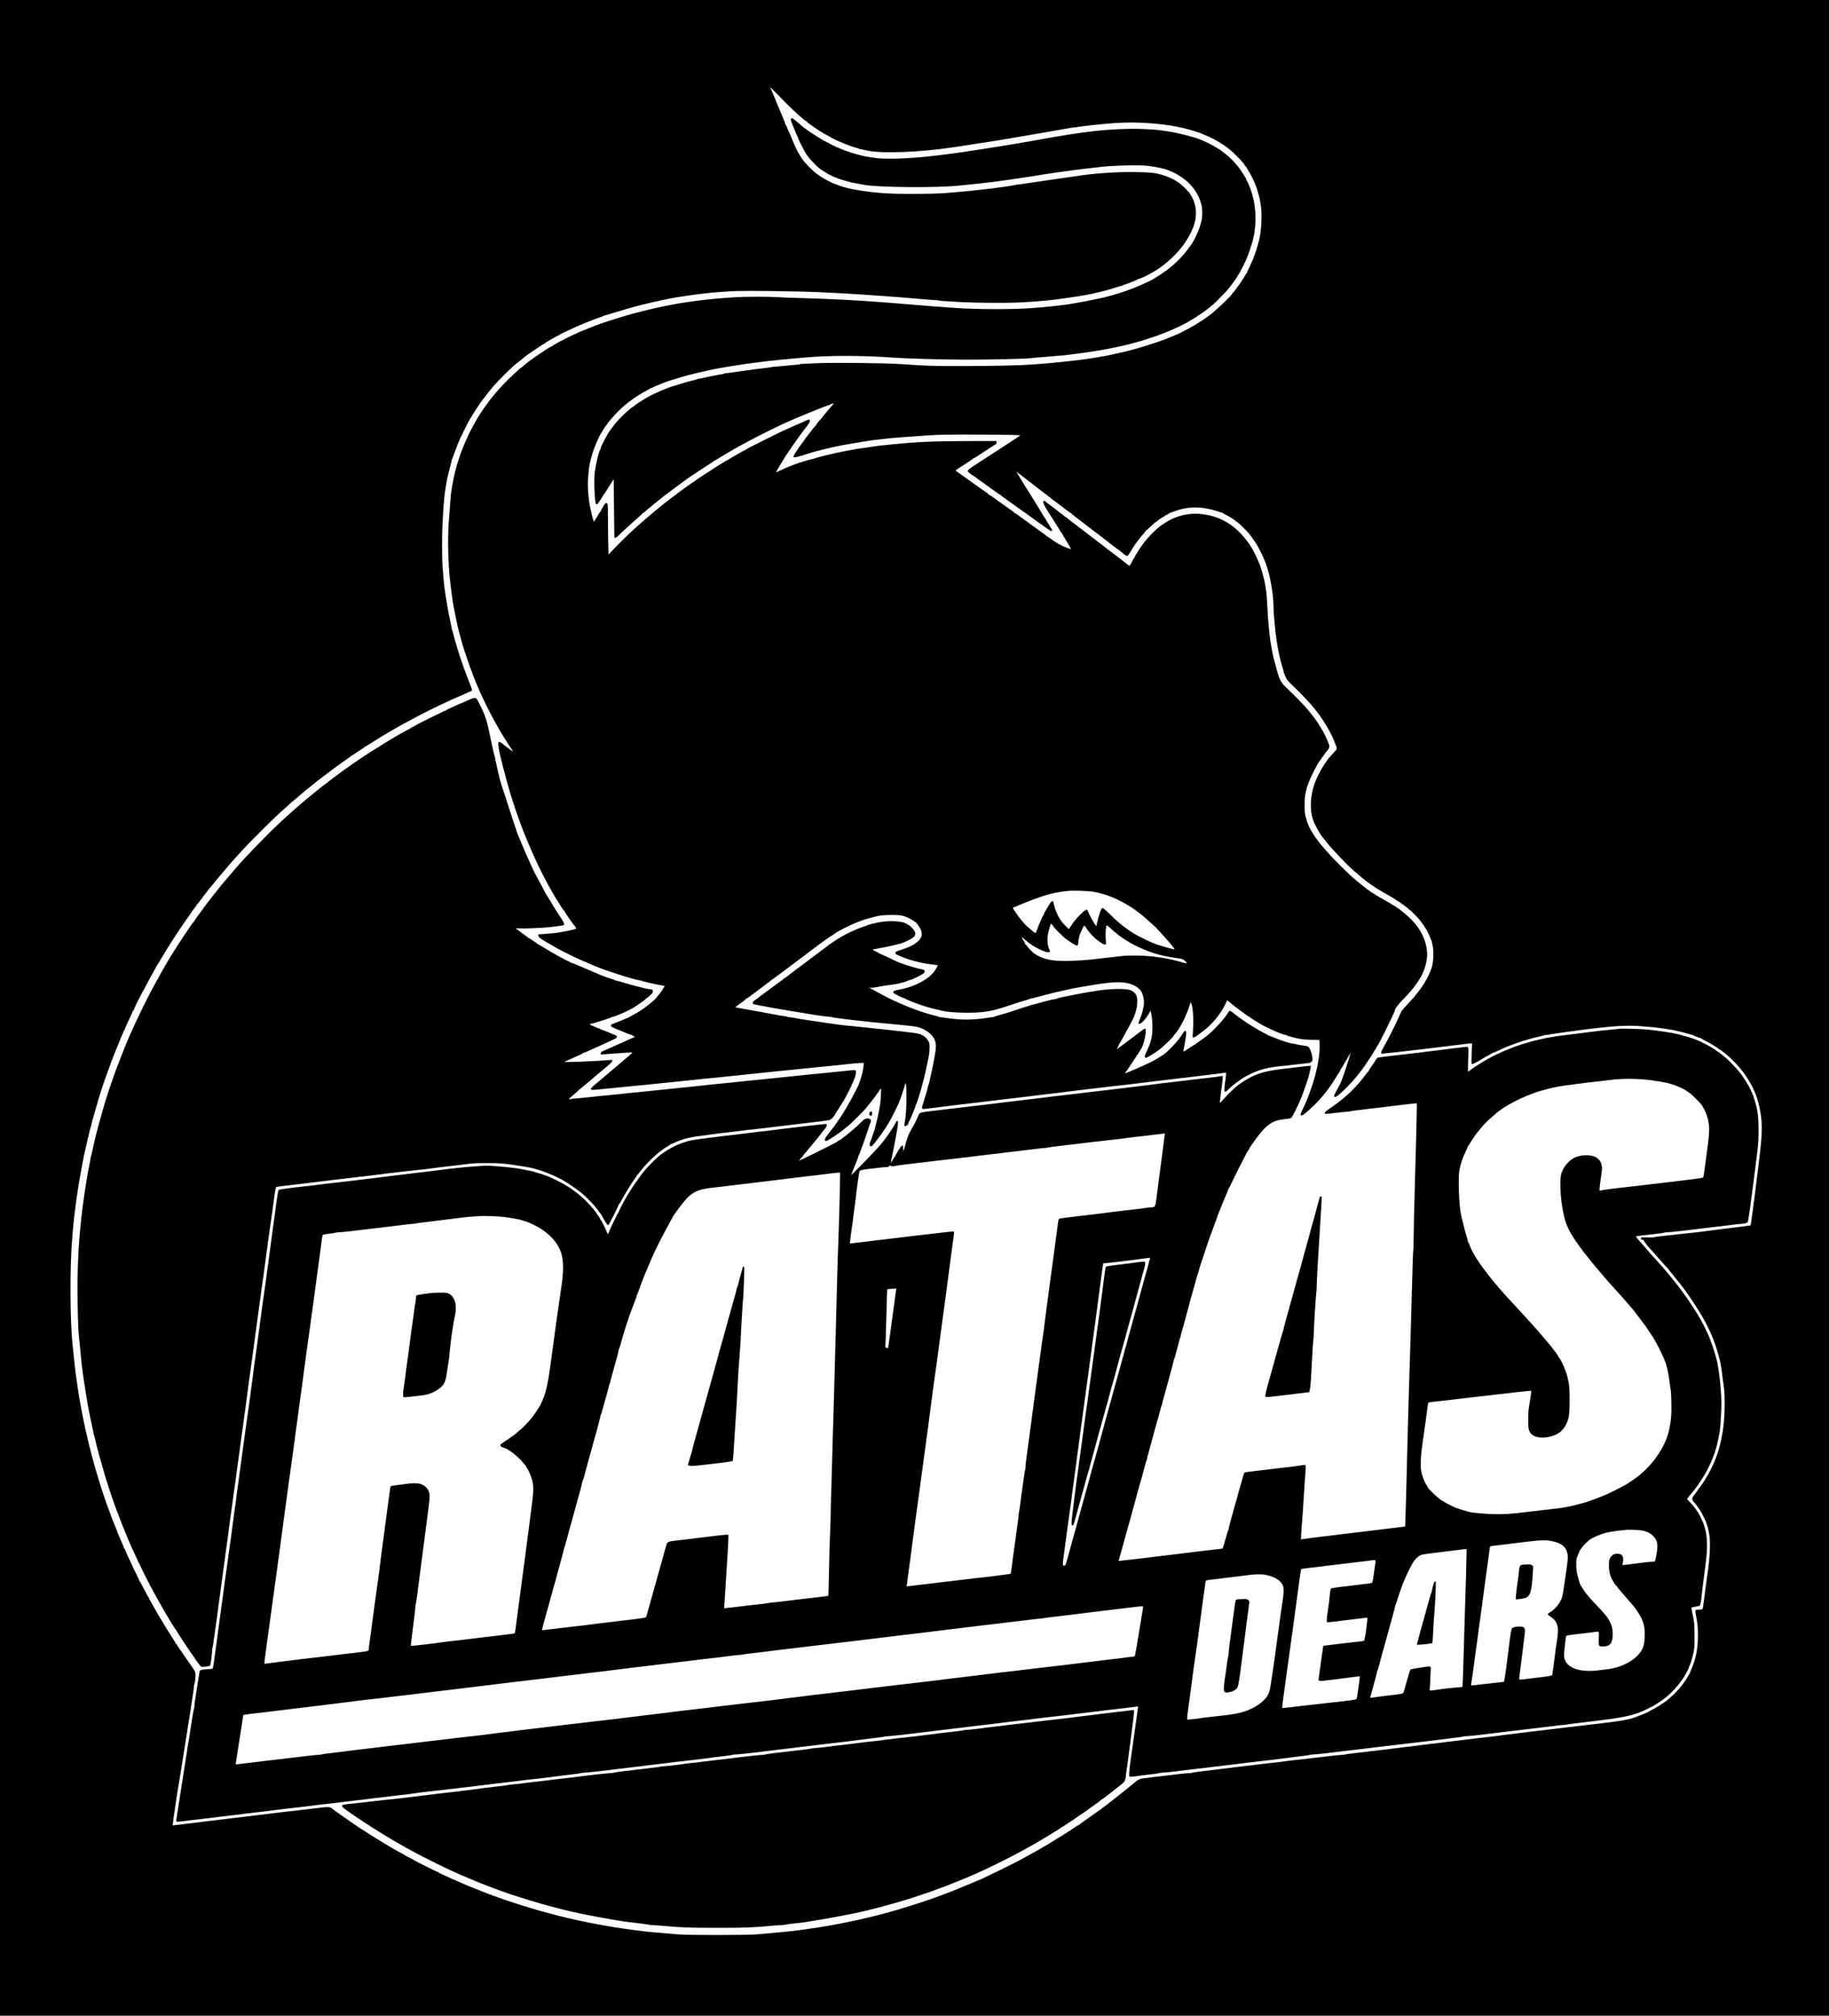
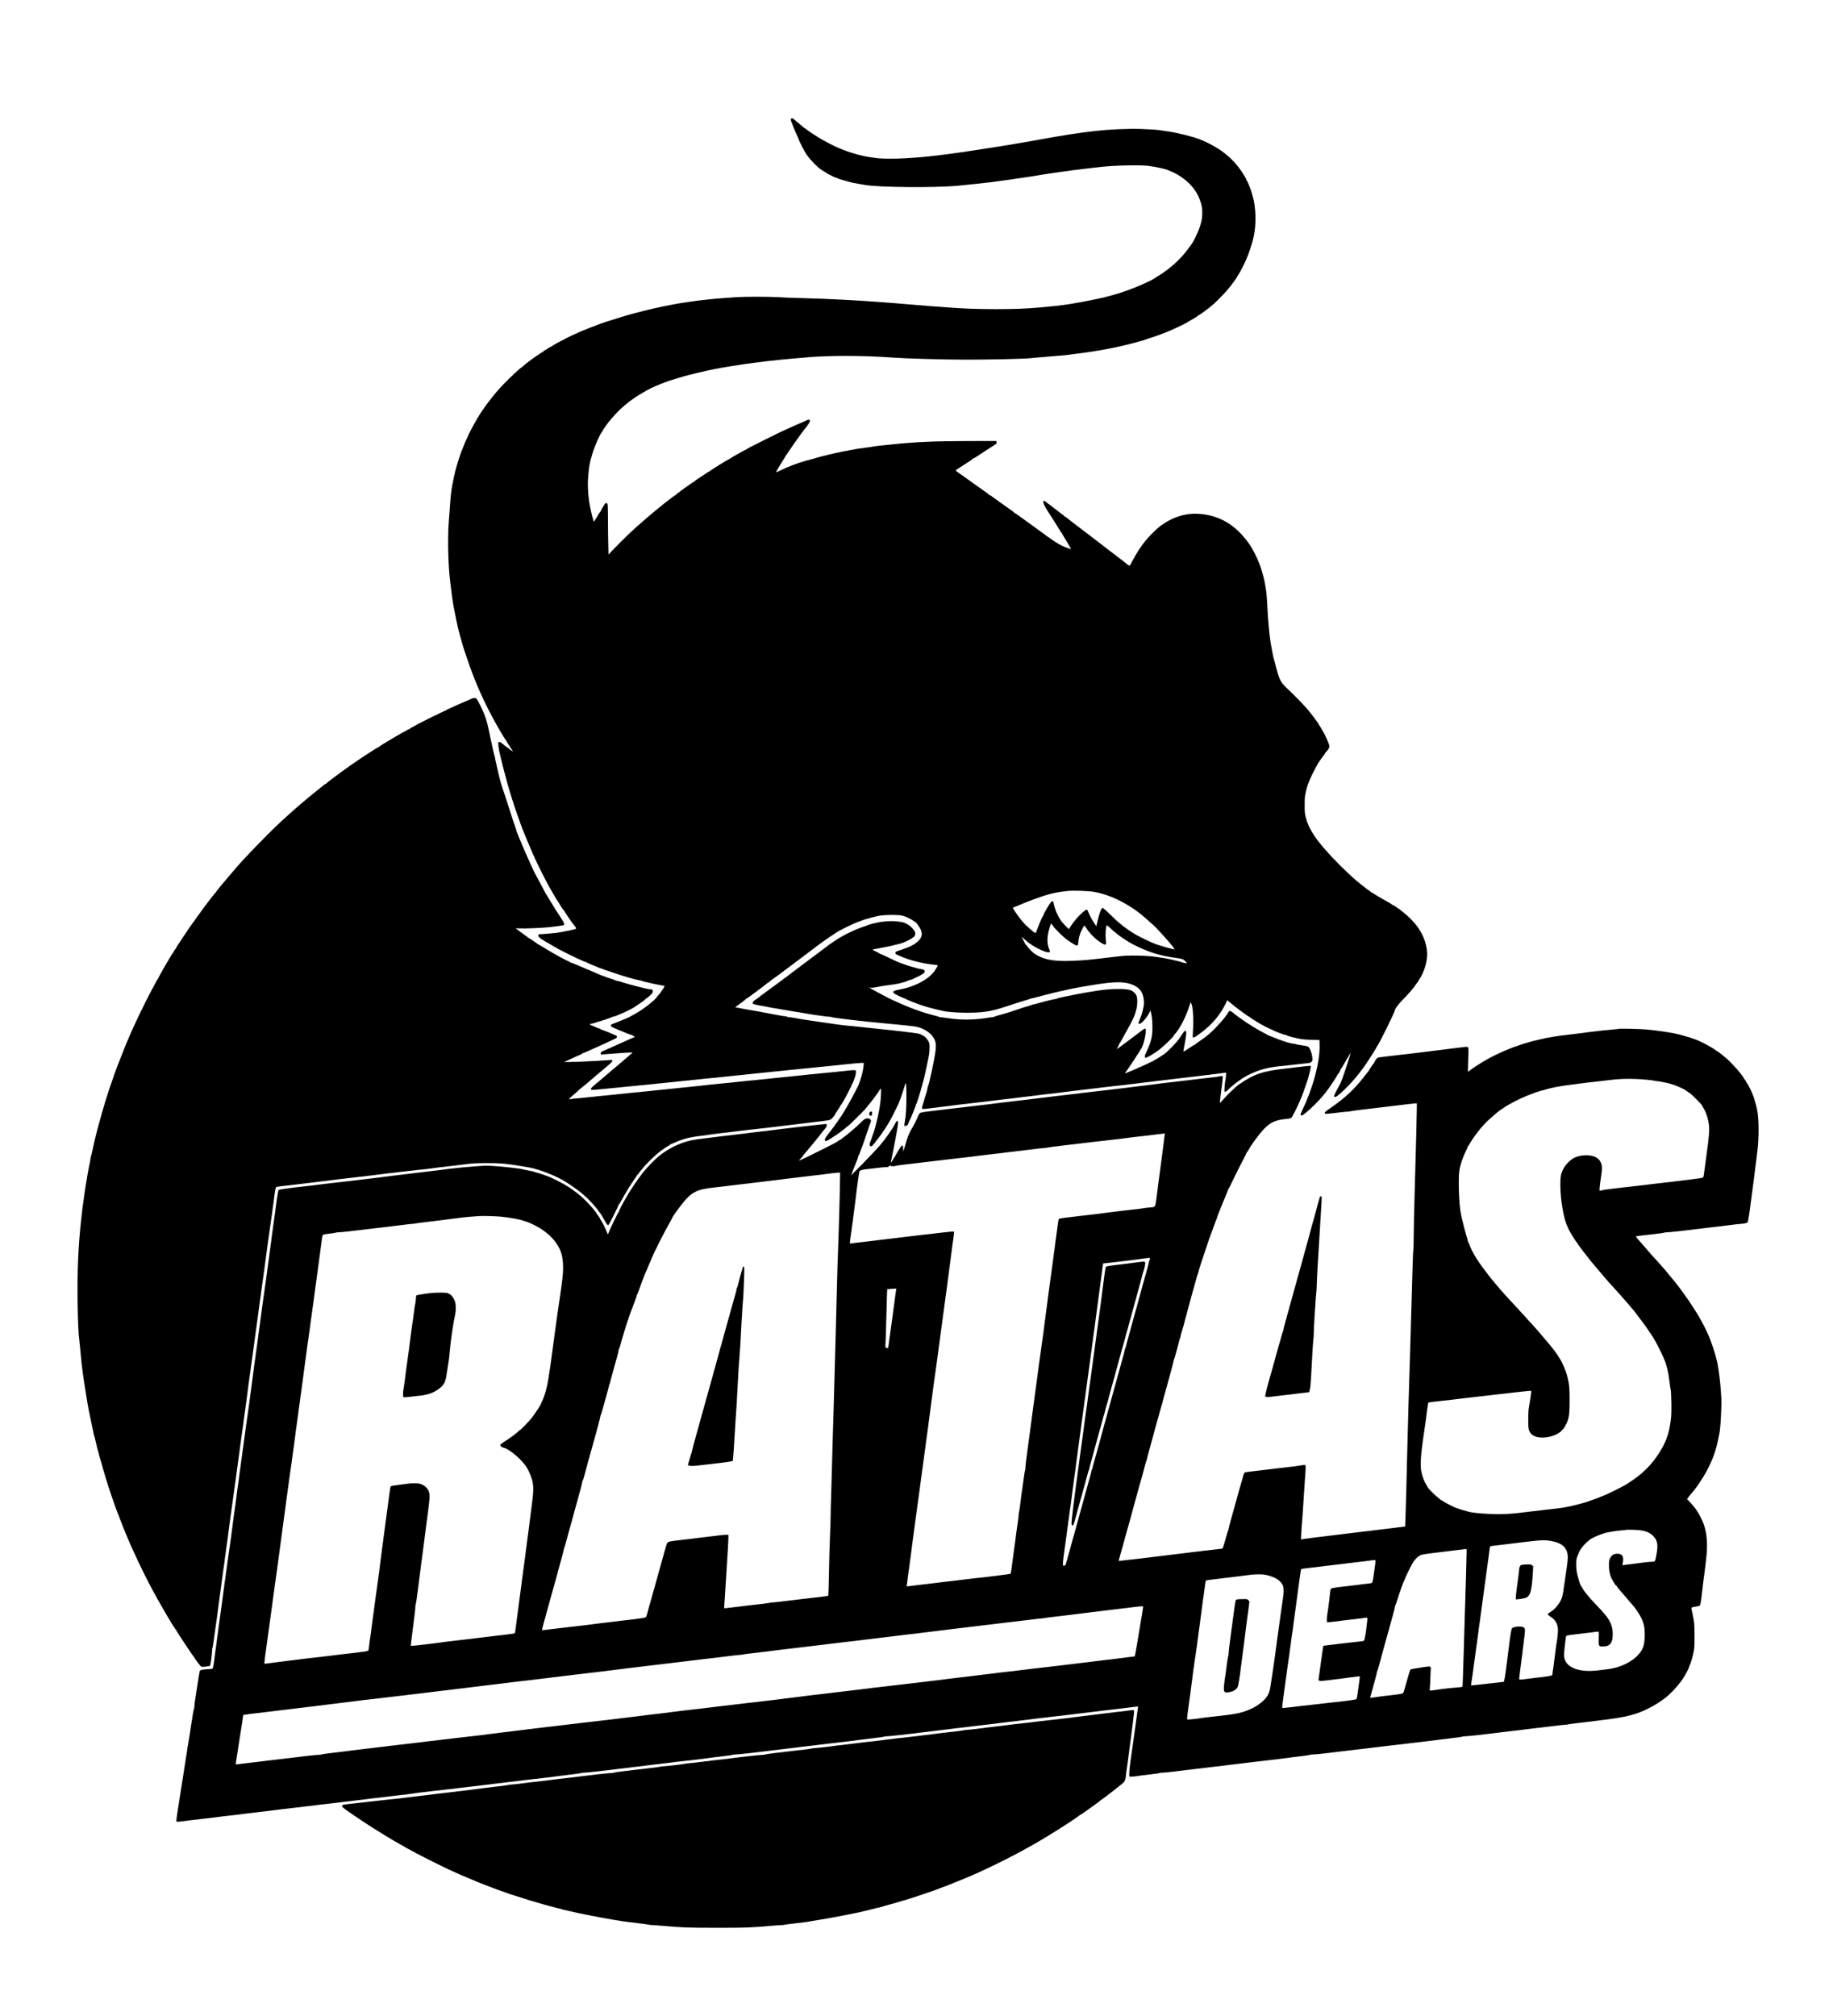
<svg xmlns="http://www.w3.org/2000/svg" version="1.0" width="4320pt" height="4760pt" viewBox="0 0 4320 4760" preserveAspectRatio="xMidYMid meet">
  <g transform="translate(0,4760) scale(0.1,-0.1)" fill="#000000" stroke="none">
-     <path d="M0 23800 l0 -23800 21600 0 21600 0 0 23800 0 23800 -21600 0 -21600 0 0 -23800z m18580 21351 c194 -194 420 -397 462 -413 10 -4 18 -11 18 -16 0 -8 30 -31 176 -131 94 -65 107 -74 154 -101 19 -11 49 -29 65 -40 17 -11 55 -32 85 -47 30 -15 57 -29 60 -33 17 -19 191 -101 347 -164 136 -55 308 -112 326 -108 4 1 7 -2 7 -6 0 -4 12 -9 26 -10 14 -1 51 -8 82 -16 169 -44 347 -61 622 -61 391 0 761 24 1230 80 104 12 494 67 530 75 25 5 122 20 215 34 206 30 193 28 390 60 88 15 187 31 220 35 33 5 157 26 275 46 118 20 229 39 245 42 116 19 341 58 515 88 113 20 230 41 260 45 30 5 116 20 190 34 74 14 164 30 200 35 162 24 461 62 563 71 62 6 173 17 247 24 284 30 623 41 888 27 136 -6 301 -19 367 -27 66 -8 154 -18 197 -23 137 -17 324 -53 498 -98 109 -28 340 -102 355 -113 6 -5 45 -22 88 -39 189 -75 395 -197 570 -338 104 -84 337 -326 337 -350 0 -5 14 -22 30 -40 17 -18 30 -36 30 -41 0 -6 15 -32 34 -60 37 -53 139 -251 151 -292 4 -14 17 -45 28 -70 19 -44 23 -56 47 -150 7 -25 16 -54 20 -65 15 -35 51 -231 59 -328 20 -219 -3 -555 -48 -727 -5 -19 -17 -62 -25 -95 -36 -142 -110 -351 -169 -475 -17 -36 -31 -67 -32 -70 0 -3 -15 -34 -33 -69 -18 -34 -32 -69 -32 -77 0 -8 -4 -14 -10 -14 -5 0 -19 -19 -31 -42 -44 -89 -249 -381 -292 -417 -10 -7 -17 -17 -17 -21 0 -28 -329 -344 -503 -483 -53 -43 -233 -167 -242 -167 -3 0 -26 -15 -52 -34 -48 -34 -101 -66 -158 -94 -16 -9 -32 -18 -35 -22 -3 -3 -63 -35 -135 -70 -71 -35 -132 -67 -135 -70 -3 -3 -25 -13 -50 -22 -25 -9 -94 -38 -155 -63 -120 -51 -135 -56 -305 -114 -377 -128 -656 -206 -965 -271 -82 -17 -163 -35 -180 -40 -16 -5 -104 -20 -195 -35 -91 -14 -185 -30 -210 -35 -59 -12 -340 -49 -455 -60 -49 -5 -195 -20 -323 -34 -128 -14 -301 -30 -385 -36 -83 -6 -210 -15 -282 -20 -284 -20 -885 -33 -1580 -34 -734 -1 -818 2 -1440 44 -433 29 -1698 42 -2055 21 -102 -6 -224 -11 -272 -12 -49 -1 -88 -5 -88 -9 0 -4 -46 -10 -102 -14 -57 -4 -188 -16 -293 -27 -104 -12 -214 -21 -242 -22 -29 0 -53 -4 -53 -7 0 -4 -37 -10 -82 -14 -46 -4 -164 -18 -263 -31 -99 -14 -200 -27 -225 -31 -25 -3 -147 -21 -273 -39 -125 -19 -235 -31 -244 -28 -10 4 -14 2 -10 -4 4 -7 -13 -13 -46 -17 -28 -4 -95 -15 -147 -26 -52 -10 -108 -21 -125 -24 -16 -3 -82 -17 -145 -31 -63 -15 -133 -29 -155 -32 -22 -3 -42 -9 -45 -12 -3 -4 -50 -17 -105 -30 -106 -25 -182 -47 -305 -87 -41 -14 -93 -29 -115 -35 -138 -34 -452 -168 -630 -269 -136 -77 -283 -173 -322 -209 -12 -12 -25 -21 -29 -21 -11 0 -167 -134 -244 -210 -92 -92 -168 -179 -238 -273 -29 -40 -57 -77 -62 -84 -46 -56 -210 -371 -210 -403 0 -6 -7 -25 -17 -43 -38 -74 -98 -328 -125 -532 -21 -151 -11 -537 18 -708 8 -48 31 -59 56 -26 39 50 128 189 128 199 0 5 4 10 8 10 4 0 16 15 27 33 10 17 53 85 94 149 42 64 85 132 96 150 l20 33 6 -580 c3 -319 7 -631 8 -692 1 -111 1 -113 24 -113 14 0 38 15 59 38 30 31 151 145 260 243 14 13 64 58 110 100 45 42 113 102 151 134 37 31 67 61 67 66 0 5 6 9 13 9 8 0 22 10 33 21 10 12 62 55 114 97 52 41 105 86 116 99 12 13 26 23 31 23 6 0 17 7 24 16 7 9 45 40 84 69 38 30 82 65 97 79 15 14 30 26 34 26 4 0 27 16 51 36 39 32 215 163 386 287 32 23 78 56 101 74 24 18 57 40 74 50 17 10 116 75 219 144 103 69 202 133 218 142 17 8 39 24 50 34 11 11 28 22 38 26 10 4 42 22 70 40 29 19 86 53 127 77 41 23 86 50 100 60 14 9 54 33 90 54 36 20 72 41 80 46 205 122 848 454 1130 583 30 13 85 39 122 56 37 17 69 31 72 31 4 0 30 11 59 25 28 15 81 38 117 52 36 14 79 31 95 38 104 46 190 81 340 140 94 36 179 70 190 75 11 4 49 18 85 30 36 13 74 28 85 35 11 6 32 14 47 17 24 5 21 -2 -38 -71 -36 -42 -75 -87 -88 -101 -12 -14 -47 -56 -77 -95 -52 -67 -64 -82 -143 -170 -19 -22 -36 -43 -36 -47 0 -5 -8 -16 -17 -26 -10 -9 -62 -73 -115 -142 -54 -69 -108 -138 -121 -155 -13 -16 -30 -40 -36 -53 -7 -13 -20 -31 -29 -41 -9 -10 -24 -28 -32 -41 -8 -12 -23 -33 -33 -46 -58 -75 -167 -249 -167 -265 0 -27 46 -25 139 6 40 13 77 22 82 20 4 -3 9 -1 11 3 1 5 48 21 103 36 55 15 109 31 120 36 33 15 477 123 541 133 16 2 36 6 44 10 8 3 80 17 160 31 80 14 161 28 180 31 124 23 452 76 495 81 22 2 96 11 165 19 238 28 316 35 470 45 85 5 265 19 400 30 435 36 746 43 1600 37 510 -3 814 -9 830 -16 14 -5 20 -10 13 -10 -6 -1 -18 -7 -25 -13 -13 -12 -102 -72 -213 -143 -27 -17 -70 -45 -94 -61 -24 -16 -51 -33 -60 -39 -8 -5 -99 -64 -201 -131 -102 -66 -223 -145 -270 -175 -412 -265 -403 -257 -334 -317 21 -19 59 -46 84 -60 25 -14 47 -29 50 -33 4 -6 103 -78 184 -134 33 -23 54 -38 166 -120 45 -33 89 -64 98 -70 10 -5 43 -29 74 -52 31 -24 61 -43 67 -43 5 0 11 -4 13 -9 2 -5 22 -21 44 -37 23 -16 78 -56 124 -89 45 -33 89 -64 98 -70 9 -5 21 -14 28 -20 6 -5 51 -37 99 -70 48 -33 105 -75 127 -92 22 -18 44 -33 48 -33 5 0 15 -6 22 -13 17 -17 374 -274 400 -288 11 -6 30 -20 43 -31 13 -11 32 -26 43 -32 11 -6 38 -26 62 -43 48 -37 80 -43 80 -15 0 15 -20 50 -109 187 -14 22 -35 57 -46 77 -11 21 -27 45 -35 55 -8 10 -21 29 -27 43 -7 14 -37 63 -66 110 -61 98 -185 300 -234 380 -18 30 -38 62 -43 70 -38 57 -84 129 -139 220 -34 58 -80 134 -102 169 -21 34 -39 65 -39 68 0 4 119 -86 160 -119 8 -7 29 -23 48 -36 18 -12 48 -36 65 -52 18 -17 35 -30 39 -30 4 0 27 -17 51 -37 25 -21 58 -48 73 -60 148 -111 191 -144 201 -153 7 -5 27 -20 45 -33 19 -12 47 -34 63 -50 16 -15 33 -27 37 -27 3 0 20 -13 36 -30 17 -16 33 -30 36 -30 2 0 41 -28 86 -62 45 -35 92 -70 103 -78 12 -8 66 -50 120 -92 54 -43 105 -78 113 -78 7 0 14 -4 14 -9 0 -6 51 -48 113 -95 61 -47 121 -93 132 -103 11 -10 90 -70 175 -134 179 -135 270 -204 288 -219 6 -6 40 -32 75 -58 34 -26 96 -74 138 -107 43 -33 89 -69 104 -80 16 -11 55 -40 88 -65 33 -25 66 -49 74 -55 8 -5 30 -24 49 -41 45 -40 79 -58 97 -51 8 3 48 61 88 129 41 68 79 130 86 138 6 8 37 49 67 90 69 92 102 133 144 175 17 18 32 38 32 43 0 6 4 12 9 14 5 2 45 37 89 78 108 102 152 140 162 140 4 0 13 7 20 15 16 19 146 105 160 105 5 0 10 4 10 8 0 5 27 21 60 37 33 16 60 31 60 35 0 3 17 11 38 17 20 6 71 23 112 38 302 110 632 108 974 -5 65 -22 124 -40 132 -40 8 0 14 -4 14 -9 0 -4 30 -23 68 -40 103 -50 179 -100 301 -199 42 -34 196 -187 235 -233 37 -44 164 -222 192 -268 26 -43 154 -297 154 -305 0 -4 9 -25 20 -49 116 -253 218 -768 220 -1112 0 -66 5 -160 10 -210 5 -49 14 -151 20 -227 18 -224 70 -566 110 -728 50 -205 72 -285 79 -294 5 -6 11 -29 15 -51 9 -50 20 -83 59 -165 31 -66 31 -67 299 -326 99 -96 307 -321 351 -379 4 -5 33 -42 65 -81 31 -39 65 -82 74 -95 9 -13 28 -40 41 -59 69 -97 176 -276 228 -381 33 -64 59 -120 59 -123 0 -3 11 -29 23 -58 37 -83 60 -148 60 -172 0 -13 -11 -34 -24 -47 -34 -35 -154 -169 -177 -199 -72 -92 -202 -301 -202 -325 0 -7 -4 -15 -8 -17 -14 -5 -79 -148 -116 -253 -98 -283 -112 -601 -36 -835 39 -120 176 -368 239 -432 9 -9 36 -44 61 -77 24 -34 48 -61 52 -61 5 0 8 -4 8 -10 0 -5 8 -18 18 -28 9 -10 53 -58 97 -107 150 -167 416 -437 480 -487 16 -12 41 -34 56 -48 14 -14 46 -41 70 -62 24 -20 73 -61 109 -90 109 -91 297 -220 450 -307 80 -45 152 -86 160 -91 8 -5 44 -26 80 -46 36 -21 71 -44 78 -51 8 -7 28 -21 44 -29 46 -24 218 -149 259 -189 21 -19 39 -35 42 -35 7 0 157 -151 200 -201 60 -72 126 -162 139 -191 7 -16 16 -28 19 -28 10 0 93 -173 116 -237 10 -29 21 -53 25 -53 5 0 8 -12 8 -26 0 -14 8 -54 17 -88 36 -132 17 -465 -33 -558 -8 -14 -14 -32 -14 -38 0 -18 -110 -244 -121 -248 -5 -2 -9 -8 -9 -14 0 -9 -23 -46 -110 -172 -13 -19 -84 -110 -140 -179 -22 -27 -59 -68 -172 -189 -89 -95 -148 -167 -148 -182 0 -3 -18 -44 -41 -93 -22 -48 -52 -113 -66 -143 -43 -95 -172 -352 -208 -415 -19 -33 -38 -69 -43 -80 -5 -11 -33 -60 -61 -109 -28 -49 -51 -97 -51 -106 0 -30 23 -41 61 -30 18 6 52 10 75 10 23 0 284 29 580 64 296 36 559 67 584 69 71 7 543 65 670 82 63 8 130 15 149 15 l33 0 -6 -82 c-3 -46 -7 -155 -8 -243 -3 -155 -2 -160 18 -163 17 -2 188 92 304 167 14 9 53 29 88 45 34 17 62 33 62 38 0 4 6 8 14 8 7 0 65 24 127 53 63 30 130 61 151 70 56 26 255 101 333 127 39 12 77 25 85 29 8 4 62 20 120 35 58 16 114 32 125 37 11 4 76 20 145 35 69 15 129 31 135 35 5 5 26 9 46 9 20 0 72 7 115 15 117 22 619 92 854 120 25 2 137 16 250 29 113 13 248 27 300 31 52 4 115 8 140 11 147 13 398 16 529 5 80 -6 205 -16 278 -22 72 -6 191 -19 265 -30 73 -12 161 -25 195 -29 84 -12 280 -57 383 -87 47 -14 105 -30 130 -36 25 -6 47 -14 50 -17 7 -8 143 -60 157 -60 6 0 13 -3 15 -7 2 -5 57 -35 123 -68 131 -65 362 -215 465 -301 392 -328 672 -749 776 -1168 87 -347 97 -609 45 -1071 -18 -154 -39 -334 -46 -400 -8 -66 -24 -192 -36 -280 -11 -88 -23 -180 -26 -205 -8 -82 -53 -434 -63 -495 -5 -33 -20 -140 -32 -237 -12 -98 -25 -182 -28 -188 -4 -6 -40 -15 -81 -19 -118 -13 -578 -71 -649 -81 -68 -11 -522 -68 -600 -76 -25 -2 -92 -9 -150 -15 -58 -6 -177 -19 -265 -29 -88 -11 -187 -22 -220 -25 -121 -11 -311 -36 -336 -44 -14 -5 -85 -6 -157 -3 -115 4 -132 3 -132 -11 0 -33 13 -47 42 -47 19 0 28 -4 25 -12 -4 -12 79 -124 132 -179 14 -15 49 -53 76 -84 28 -32 67 -76 88 -99 21 -23 90 -101 154 -174 64 -72 120 -132 125 -132 4 0 8 -6 8 -14 0 -7 8 -20 17 -27 14 -12 102 -120 201 -248 15 -19 37 -45 50 -58 12 -13 22 -27 22 -31 0 -4 10 -18 23 -32 66 -72 327 -456 450 -663 156 -262 292 -557 358 -772 6 -22 17 -56 24 -75 7 -19 22 -73 34 -120 12 -47 26 -98 31 -115 15 -50 49 -254 59 -355 5 -52 20 -158 32 -235 41 -251 30 -801 -22 -1105 -45 -265 -98 -466 -174 -655 -49 -123 -170 -369 -193 -394 -7 -7 -21 -30 -32 -51 -25 -49 -115 -180 -204 -299 -107 -141 -115 -154 -115 -179 -1 -26 23 -77 42 -89 20 -13 141 -180 175 -243 115 -212 157 -331 188 -541 26 -181 10 -530 -41 -864 -14 -93 -79 -583 -94 -714 -13 -102 -23 -156 -32 -162 -8 -5 -44 -9 -80 -9 -91 0 -96 -7 -75 -112 42 -217 50 -293 50 -498 -1 -321 -46 -549 -161 -812 -18 -42 -33 -81 -33 -86 0 -6 -3 -12 -7 -14 -5 -1 -21 -28 -37 -58 -17 -30 -34 -59 -38 -65 -4 -5 -33 -46 -64 -90 -77 -110 -195 -240 -285 -316 -29 -24 -61 -53 -73 -64 -63 -59 -282 -200 -416 -267 -36 -18 -67 -36 -70 -39 -3 -4 -16 -10 -30 -14 -14 -4 -52 -20 -85 -35 -33 -15 -89 -37 -125 -50 -36 -12 -78 -28 -95 -35 -87 -37 -353 -83 -685 -120 -129 -14 -264 -30 -300 -36 -54 -8 -387 -47 -535 -63 -22 -2 -134 -16 -250 -30 -115 -15 -248 -31 -295 -35 -47 -5 -195 -22 -330 -39 -135 -17 -265 -33 -290 -36 -232 -27 -467 -57 -520 -66 -36 -6 -108 -15 -160 -20 -92 -8 -451 -50 -595 -70 -38 -5 -169 -21 -290 -35 -121 -14 -247 -29 -280 -35 -33 -5 -166 -21 -295 -35 -129 -14 -255 -30 -280 -35 -25 -5 -153 -21 -285 -35 -132 -15 -262 -30 -290 -35 -27 -5 -153 -21 -280 -35 -126 -14 -259 -29 -295 -35 -36 -5 -175 -21 -310 -36 -135 -15 -247 -31 -250 -34 -3 -4 -52 -10 -110 -13 -100 -6 -355 -34 -825 -92 -115 -14 -241 -28 -280 -31 -38 -3 -92 -9 -120 -14 -50 -10 -323 -43 -485 -59 -47 -5 -197 -22 -335 -39 -137 -17 -272 -33 -300 -36 -46 -5 -467 -57 -560 -69 -22 -3 -164 -20 -315 -38 -151 -18 -276 -36 -278 -41 -2 -4 -32 -8 -66 -8 -35 0 -171 -13 -302 -29 -131 -16 -261 -32 -289 -35 -147 -15 -487 -57 -532 -65 -70 -14 -100 -30 -181 -99 -37 -31 -98 -82 -137 -113 -38 -31 -80 -65 -92 -75 -25 -22 -176 -140 -332 -261 -58 -45 -113 -88 -121 -95 -9 -7 -35 -25 -58 -41 -23 -15 -42 -32 -42 -37 0 -6 -5 -10 -11 -10 -10 0 -73 -43 -205 -140 -34 -25 -101 -72 -149 -105 -48 -33 -102 -72 -120 -87 -18 -16 -36 -28 -39 -28 -7 0 -88 -51 -96 -61 -3 -3 -24 -16 -47 -29 -24 -13 -43 -27 -43 -30 0 -4 -11 -12 -24 -18 -14 -6 -64 -37 -113 -69 -48 -32 -92 -60 -98 -63 -22 -11 -123 -73 -180 -110 -33 -22 -80 -51 -105 -65 -25 -15 -63 -37 -85 -50 -22 -14 -47 -28 -55 -31 -8 -4 -26 -15 -40 -24 -23 -15 -50 -31 -185 -105 -22 -12 -60 -33 -85 -47 -25 -14 -72 -40 -105 -58 -33 -18 -80 -44 -105 -58 -98 -54 -516 -263 -715 -356 -115 -54 -214 -102 -220 -106 -5 -4 -21 -11 -35 -15 -14 -4 -50 -19 -80 -32 -69 -32 -135 -59 -375 -157 -104 -42 -199 -81 -210 -86 -11 -5 -94 -36 -185 -70 -91 -33 -174 -65 -185 -69 -79 -34 -583 -199 -795 -261 -41 -12 -84 -26 -95 -30 -21 -9 -186 -54 -345 -96 -52 -13 -117 -31 -145 -39 -61 -17 -402 -98 -505 -120 -252 -53 -422 -87 -470 -95 -30 -5 -118 -21 -195 -35 -77 -14 -171 -29 -210 -35 -38 -5 -144 -21 -235 -35 -91 -14 -201 -30 -245 -35 -44 -5 -137 -16 -207 -24 -69 -9 -234 -25 -365 -36 -131 -12 -317 -28 -413 -37 -259 -23 -1649 -23 -1900 0 -96 9 -287 25 -425 37 -137 11 -306 27 -375 36 -69 8 -145 18 -170 21 -25 2 -135 18 -245 34 -110 17 -229 34 -265 39 -36 5 -128 21 -205 35 -77 14 -165 30 -195 35 -30 5 -111 21 -180 35 -69 15 -146 30 -171 35 -104 19 -539 120 -624 145 -27 8 -93 25 -145 39 -152 40 -241 64 -295 81 -27 9 -75 23 -105 31 -113 31 -396 120 -590 186 -63 22 -142 49 -175 60 -33 11 -74 26 -92 34 -17 8 -35 14 -39 14 -7 0 -74 24 -139 51 -11 4 -51 20 -90 34 -38 15 -79 30 -90 35 -11 5 -90 36 -175 70 -85 33 -162 65 -170 69 -8 4 -87 38 -175 76 -88 37 -191 82 -230 100 -38 18 -105 49 -147 69 -43 20 -82 36 -88 36 -5 0 -10 5 -10 10 0 6 -5 10 -11 10 -13 0 -562 271 -569 281 -3 4 -35 22 -71 41 -104 52 -174 90 -179 97 -3 3 -39 24 -80 45 -63 32 -129 70 -302 171 -9 6 -65 39 -123 75 -58 36 -121 74 -140 85 -63 37 -239 149 -302 192 -34 24 -67 43 -72 43 -6 0 -11 4 -11 10 0 5 -11 12 -25 16 -14 3 -25 9 -25 13 0 3 -21 19 -48 36 -26 16 -49 32 -52 35 -3 4 -30 23 -60 42 -72 46 -420 292 -443 313 -70 63 -95 65 -377 29 -107 -14 -217 -27 -245 -30 -27 -2 -160 -17 -295 -34 -135 -16 -267 -31 -295 -34 -27 -3 -122 -14 -210 -25 -88 -12 -218 -28 -290 -36 -71 -8 -143 -16 -160 -19 -16 -3 -129 -17 -250 -31 -121 -14 -254 -30 -295 -35 -69 -9 -433 -53 -525 -63 -22 -3 -98 -12 -170 -21 -191 -24 -455 -57 -573 -70 l-104 -12 7 66 c3 36 18 139 32 230 14 91 29 197 34 235 8 71 61 398 79 490 5 28 21 127 35 220 14 94 30 190 35 215 5 25 21 126 36 225 14 99 30 198 35 220 5 22 20 121 34 220 14 99 30 200 35 225 5 25 24 137 41 250 33 221 47 313 78 515 12 72 21 149 21 172 0 23 4 44 9 47 13 9 34 191 28 250 -5 55 -21 82 -173 295 -101 143 -154 222 -154 232 0 5 -4 9 -8 9 -5 0 -14 10 -21 23 -6 12 -25 40 -41 62 -17 22 -35 50 -40 63 -5 12 -14 22 -20 22 -5 0 -10 5 -10 11 0 6 -42 76 -93 156 -50 79 -96 152 -102 161 -5 9 -29 47 -52 84 -24 38 -43 70 -43 73 0 3 -20 36 -45 75 -25 39 -45 73 -45 77 0 3 -11 21 -25 39 -14 18 -25 36 -25 40 0 3 -15 32 -34 63 -18 31 -47 81 -63 111 -17 30 -47 84 -67 120 -21 36 -38 69 -39 75 -1 5 -5 12 -9 15 -3 3 -24 39 -46 80 -134 256 -155 295 -163 298 -5 2 -9 10 -9 17 0 8 -31 76 -69 152 -63 128 -83 169 -160 336 -16 34 -45 97 -65 139 -19 42 -38 89 -42 103 -3 14 -10 25 -14 25 -4 0 -11 12 -15 27 -4 16 -20 55 -35 88 -32 66 -140 328 -140 338 0 4 -11 30 -23 59 -13 29 -34 80 -47 113 -12 33 -28 74 -35 90 -7 17 -23 59 -35 95 -12 36 -28 79 -35 95 -7 17 -22 59 -35 95 -12 36 -26 74 -31 85 -4 11 -20 56 -34 100 -14 44 -30 89 -34 100 -8 17 -31 89 -121 380 -39 124 -111 376 -141 491 -60 230 -80 309 -89 349 -5 22 -18 78 -29 125 -51 206 -128 583 -166 810 -14 85 -32 189 -40 230 -7 41 -23 147 -34 235 -12 88 -26 184 -31 213 -5 30 -21 167 -35 305 -14 139 -30 290 -35 337 -68 586 -74 1878 -14 2580 9 96 19 222 24 280 16 185 70 614 109 860 50 318 143 816 171 920 5 19 21 89 35 155 15 66 29 127 32 135 3 8 8 24 9 35 10 55 56 242 65 257 5 10 9 25 9 34 0 16 18 85 55 209 8 28 28 97 44 155 36 130 97 335 111 375 6 17 23 68 37 115 14 47 31 99 38 115 7 17 20 55 30 85 10 30 23 69 30 85 7 17 29 77 49 135 21 58 48 133 62 168 13 34 24 69 24 77 0 8 5 15 10 15 6 0 9 3 8 8 -3 10 21 74 113 298 44 105 79 194 79 198 0 3 18 44 40 91 22 47 40 89 40 95 0 5 5 10 10 10 6 0 10 6 10 14 0 18 39 108 135 311 30 64 55 121 55 126 0 5 5 9 10 9 6 0 10 5 10 10 0 10 50 125 69 161 5 8 21 40 36 70 15 30 36 70 47 89 10 19 26 51 35 70 8 19 18 37 22 40 3 3 21 34 39 70 34 68 133 252 219 405 28 50 61 110 74 135 13 25 27 46 31 48 3 2 19 27 33 55 15 29 33 59 40 67 6 8 27 42 45 75 19 33 61 103 94 155 32 52 75 120 94 150 19 30 52 81 73 112 21 31 39 59 39 62 0 3 21 35 48 73 26 37 61 88 77 114 41 63 86 128 218 313 26 37 47 69 47 71 0 3 7 13 15 23 43 47 84 105 90 122 4 11 10 20 14 20 5 0 21 19 37 42 16 23 36 50 44 59 25 29 36 43 56 74 10 17 22 32 25 35 4 3 28 32 53 65 62 82 57 76 91 116 17 20 46 56 65 79 33 42 51 64 139 169 38 47 219 259 236 277 6 6 30 35 55 64 25 30 56 65 70 80 14 14 64 68 111 120 180 199 222 243 509 530 274 274 434 426 570 545 69 60 102 90 152 138 21 20 41 37 45 37 3 0 49 38 102 85 53 46 110 95 126 109 17 13 48 40 70 58 22 19 74 61 115 93 41 32 80 63 85 69 11 12 69 57 115 91 15 11 63 47 105 80 43 33 96 73 119 89 22 16 43 31 46 35 3 3 21 17 40 30 19 13 42 31 50 38 8 8 47 36 85 63 39 27 81 57 95 68 14 10 70 50 125 87 55 38 102 73 103 77 2 4 8 8 13 8 5 0 55 31 109 70 55 38 114 77 131 87 64 36 69 40 62 46 -3 4 0 7 8 7 8 0 37 15 64 33 28 18 93 59 145 91 52 33 118 74 147 93 28 18 54 33 57 33 3 0 38 21 78 47 40 25 98 60 128 76 30 16 62 35 70 41 8 6 33 20 55 31 22 10 51 27 65 36 29 19 114 66 220 121 41 22 125 66 185 99 61 33 146 77 190 99 44 22 87 43 95 48 18 11 188 93 315 152 50 23 117 54 150 70 105 50 194 90 200 90 3 0 29 12 58 26 28 14 86 39 127 56 41 16 77 33 80 37 3 4 24 12 47 19 66 20 66 26 -9 212 -19 47 -54 137 -77 200 -24 63 -47 124 -51 135 -5 11 -21 58 -36 105 -15 47 -33 99 -40 115 -17 42 -67 203 -99 315 -14 52 -30 104 -34 115 -5 11 -21 72 -36 135 -16 63 -32 119 -36 125 -5 5 -9 19 -9 30 0 12 -15 89 -34 171 -18 82 -48 232 -65 334 -76 437 -85 513 -121 1010 -11 157 -11 728 0 920 5 80 14 231 19 335 11 195 34 427 51 525 6 30 14 82 19 115 10 71 51 267 58 278 2 4 7 20 9 35 3 15 18 74 34 131 17 57 30 114 30 127 0 12 4 24 9 26 4 2 20 41 35 88 15 47 36 103 46 125 9 22 23 58 30 80 7 22 28 72 46 112 18 40 36 84 40 98 3 14 10 25 15 25 5 0 9 6 9 14 0 16 195 402 210 416 3 3 26 38 50 79 63 104 80 132 118 185 17 26 32 49 32 51 0 6 197 268 244 325 20 25 52 62 69 83 129 156 489 513 581 577 20 13 169 134 192 155 50 45 453 315 471 315 7 0 13 5 13 10 0 6 8 13 18 17 9 4 35 18 57 33 22 14 65 39 95 55 30 15 57 31 60 34 3 3 33 19 68 35 34 16 62 33 62 38 0 4 5 8 11 8 6 0 75 31 153 69 159 77 268 126 371 166 39 15 88 35 110 45 22 9 67 27 100 39 33 13 69 27 80 31 11 5 57 20 102 35 46 15 85 31 88 36 4 5 14 9 23 9 9 0 60 14 112 31 52 17 102 33 110 35 8 2 53 15 100 29 225 70 581 167 650 178 14 2 32 7 40 10 28 12 592 132 670 143 19 3 121 18 225 34 105 16 213 32 240 35 28 3 84 10 125 15 143 19 366 40 475 46 61 3 133 8 160 10 240 21 681 20 1715 -1 455 -9 1318 -55 1905 -101 182 -14 384 -29 450 -33 66 -5 278 -23 470 -40 193 -17 373 -31 401 -31 28 0 54 -3 58 -7 4 -4 40 -8 79 -10 40 -1 135 -7 212 -13 410 -31 1217 -41 1650 -20 377 19 767 56 1015 96 52 9 127 20 165 24 85 10 254 37 315 50 25 5 61 12 80 14 19 3 76 15 125 26 50 12 117 27 150 35 120 27 239 61 394 111 57 19 112 34 122 34 10 0 20 4 23 9 3 4 38 18 78 31 40 12 84 28 98 35 14 7 54 23 90 36 36 12 72 28 81 36 8 7 21 13 27 13 10 0 130 48 172 69 55 28 246 134 250 140 3 3 25 19 50 35 174 112 385 304 516 468 33 40 61 75 64 78 12 11 108 157 131 199 66 119 79 147 79 163 0 10 4 18 9 18 9 0 61 154 61 180 0 9 4 20 9 25 15 15 24 223 13 290 -12 74 -37 164 -57 208 -27 57 -73 138 -89 156 -9 10 -13 20 -10 23 3 4 -4 9 -15 13 -12 3 -21 10 -21 14 0 21 -176 183 -225 208 -16 9 -37 21 -45 28 -47 39 -206 109 -330 146 -166 48 -277 60 -605 66 -467 8 -1044 -31 -1425 -97 -46 -7 -328 -47 -450 -63 -19 -3 -125 -18 -235 -35 -110 -17 -220 -33 -245 -36 -25 -3 -133 -19 -240 -35 -107 -17 -213 -31 -235 -32 -22 -2 -47 -6 -55 -10 -17 -8 -409 -65 -580 -84 -365 -42 -493 -56 -560 -61 -41 -3 -192 -17 -335 -30 -213 -20 -341 -26 -710 -31 -605 -7 -956 8 -1300 56 -38 6 -106 15 -150 21 -205 28 -448 89 -562 141 -24 10 -47 19 -53 19 -17 0 -220 103 -290 148 -124 78 -186 128 -296 237 -99 99 -179 194 -210 250 -6 11 -34 60 -63 108 -28 49 -51 94 -51 101 0 7 -4 16 -9 21 -4 6 -23 46 -41 90 -18 44 -40 98 -51 121 -10 22 -27 64 -38 93 -12 28 -27 62 -35 74 -7 12 -23 50 -36 85 -12 34 -26 62 -31 62 -5 0 -9 8 -9 18 0 14 -70 191 -134 336 -8 17 -24 56 -36 86 -12 30 -28 69 -36 85 -7 17 -23 55 -34 85 -12 30 -28 69 -35 85 -8 17 -26 59 -40 95 -15 36 -31 69 -36 75 -5 5 -9 15 -9 22 0 7 53 -42 118 -109 64 -67 187 -192 272 -277z" />
    <path d="M18691 44801 c-7 -5 -13 -19 -13 -32 0 -20 101 -270 173 -426 10 -24 19 -45 19 -47 0 -19 141 -289 181 -347 89 -128 269 -311 358 -364 10 -5 37 -22 59 -37 23 -16 47 -28 53 -28 7 0 9 -3 6 -7 -4 -3 19 -18 52 -32 32 -15 65 -31 72 -37 8 -6 48 -23 89 -38 41 -15 84 -32 95 -36 11 -5 65 -21 120 -35 55 -14 109 -30 120 -34 11 -5 76 -19 145 -31 69 -12 157 -28 195 -35 320 -60 1649 -73 2205 -21 258 24 754 77 805 86 28 5 142 21 255 35 113 14 225 30 250 35 25 5 131 21 235 35 105 14 213 30 240 35 183 37 927 143 1255 179 151 17 313 36 360 41 307 35 920 48 1110 22 184 -24 397 -71 465 -102 11 -5 48 -21 82 -35 136 -55 323 -183 425 -291 147 -155 226 -299 278 -504 18 -68 22 -196 11 -285 -13 -94 -14 -98 -56 -235 -30 -96 -148 -341 -190 -395 -9 -11 -40 -54 -70 -95 -184 -255 -429 -478 -720 -658 -55 -34 -104 -65 -110 -69 -49 -38 -437 -210 -585 -259 -41 -14 -84 -29 -95 -34 -43 -18 -246 -80 -345 -105 -58 -14 -112 -29 -120 -32 -8 -4 -42 -12 -75 -18 -33 -7 -134 -28 -225 -47 -91 -20 -223 -45 -295 -57 -71 -12 -150 -26 -175 -31 -65 -14 -339 -50 -450 -60 -52 -5 -189 -18 -305 -29 -323 -30 -603 -41 -1051 -41 -453 0 -746 11 -1144 41 -146 12 -328 25 -405 30 -77 5 -270 21 -430 35 -159 14 -342 30 -405 34 -63 4 -205 15 -315 24 -526 42 -1280 81 -1865 96 -228 5 -487 15 -575 22 -206 14 -806 14 -1000 0 -82 -7 -222 -17 -310 -22 -207 -14 -566 -53 -775 -85 -91 -14 -185 -28 -210 -31 -25 -3 -63 -9 -85 -14 -22 -5 -105 -21 -185 -35 -80 -14 -161 -30 -180 -35 -19 -5 -91 -21 -160 -36 -69 -14 -138 -30 -155 -35 -16 -5 -84 -22 -150 -38 -164 -40 -265 -67 -365 -97 -47 -14 -123 -37 -170 -51 -184 -55 -453 -143 -525 -173 -11 -5 -76 -29 -145 -55 -69 -26 -148 -58 -176 -71 -28 -13 -55 -24 -59 -24 -4 0 -42 -16 -84 -36 -42 -19 -125 -58 -186 -86 -60 -29 -117 -57 -125 -63 -8 -6 -28 -17 -45 -24 -47 -20 -250 -134 -253 -143 -2 -4 -9 -8 -16 -8 -6 0 -35 -15 -63 -34 -28 -19 -70 -44 -92 -57 -23 -12 -41 -26 -41 -30 0 -4 -9 -10 -20 -14 -21 -7 -273 -183 -350 -244 -24 -20 -52 -42 -61 -50 -9 -7 -31 -26 -49 -42 -17 -16 -34 -29 -37 -29 -16 0 -258 -226 -424 -397 -220 -226 -471 -556 -630 -828 -51 -88 -160 -290 -178 -330 -5 -11 -29 -63 -53 -115 -25 -52 -64 -144 -87 -205 -24 -60 -47 -119 -52 -130 -5 -11 -29 -81 -53 -156 -84 -252 -156 -576 -185 -829 -6 -47 -17 -191 -26 -320 -8 -129 -20 -278 -25 -330 -16 -158 -21 -550 -10 -815 14 -363 22 -456 91 -984 13 -105 55 -331 91 -496 16 -77 34 -158 38 -180 15 -74 134 -504 149 -540 5 -11 34 -99 66 -195 31 -96 63 -188 70 -205 7 -16 24 -61 38 -100 133 -366 310 -755 515 -1135 106 -196 275 -484 304 -516 10 -11 18 -23 18 -27 0 -8 51 -89 61 -97 3 -3 13 -19 22 -37 9 -17 22 -37 29 -45 7 -8 19 -24 26 -36 12 -21 10 -21 -30 5 -24 15 -44 31 -46 35 -2 4 -19 17 -38 29 -19 11 -44 29 -57 40 -85 72 -125 99 -144 99 -21 0 -23 -4 -23 -55 0 -31 9 -97 19 -148 11 -50 22 -103 25 -117 17 -83 103 -418 169 -655 65 -236 172 -572 257 -805 23 -63 45 -126 50 -140 10 -32 76 -204 94 -244 8 -17 23 -56 35 -86 12 -30 26 -64 31 -75 5 -11 33 -78 63 -150 30 -71 73 -170 96 -218 23 -49 41 -90 41 -92 0 -4 154 -321 168 -345 9 -16 27 -50 75 -145 60 -119 270 -483 286 -495 3 -3 13 -17 21 -32 42 -76 105 -171 117 -175 7 -3 13 -10 13 -15 0 -18 212 -325 239 -348 4 -3 15 -18 25 -34 17 -27 17 -30 2 -41 -8 -7 -78 -24 -153 -39 -76 -15 -158 -31 -183 -36 -74 -15 -205 -30 -380 -43 l-165 -12 0 -30 c0 -25 11 -36 85 -87 47 -32 110 -70 140 -85 30 -16 60 -33 66 -38 6 -6 33 -22 60 -35 27 -14 51 -28 54 -31 9 -12 394 -208 500 -254 58 -26 121 -54 140 -64 19 -10 48 -21 65 -25 16 -4 32 -11 35 -15 3 -4 37 -20 75 -35 39 -16 88 -37 110 -46 235 -102 916 -321 1050 -337 28 -3 52 -9 55 -13 3 -4 59 -19 125 -34 66 -15 136 -31 155 -36 19 -5 88 -18 153 -30 64 -12 117 -24 117 -26 0 -2 -21 -36 -46 -76 -45 -71 -75 -110 -133 -174 -15 -16 -32 -37 -37 -45 -15 -25 -169 -153 -271 -225 -100 -71 -191 -127 -278 -171 -27 -14 -52 -28 -55 -32 -3 -3 -18 -11 -35 -18 -16 -6 -75 -31 -130 -55 -55 -24 -142 -59 -192 -77 -86 -31 -93 -35 -93 -60 0 -25 9 -31 143 -86 78 -32 183 -75 234 -97 51 -21 101 -38 112 -38 12 0 21 -4 21 -10 0 -5 11 -12 25 -16 29 -7 33 -22 8 -31 -29 -10 -125 -52 -278 -123 -22 -10 -74 -32 -115 -50 -41 -18 -113 -50 -160 -72 -47 -22 -118 -53 -157 -70 -68 -28 -73 -33 -73 -61 l0 -30 88 7 c48 3 141 11 207 16 188 16 448 30 453 26 2 -3 -7 -13 -20 -24 -12 -11 -136 -116 -274 -234 -138 -117 -273 -231 -299 -253 -60 -49 -133 -112 -160 -136 -11 -10 -64 -54 -117 -99 -108 -89 -126 -111 -103 -130 17 -14 -5 -16 800 65 347 35 655 66 685 68 30 2 165 16 300 31 135 15 292 31 350 36 58 5 209 20 335 34 127 15 280 30 340 35 61 5 216 21 345 35 129 15 280 30 335 35 55 5 253 26 440 46 187 20 383 40 435 45 52 5 253 25 445 45 537 55 825 84 880 88 28 3 181 18 340 36 160 17 317 31 349 31 l59 0 -6 -62 c-9 -102 -35 -215 -80 -348 -23 -69 -44 -127 -47 -130 -3 -3 -40 -75 -82 -160 -93 -185 -295 -533 -347 -597 -6 -6 -27 -37 -47 -69 -21 -33 -46 -68 -56 -78 -10 -11 -18 -23 -18 -27 0 -4 -6 -14 -13 -21 -7 -7 -26 -31 -42 -53 -16 -22 -62 -81 -102 -132 -77 -96 -96 -140 -70 -162 13 -10 22 -9 49 5 44 22 250 158 309 203 25 20 63 49 85 66 21 16 49 40 61 52 12 13 27 23 32 23 11 0 341 326 402 395 56 66 161 196 205 255 109 148 125 171 131 187 4 9 15 25 26 36 20 20 20 20 14 -134 -8 -176 -22 -277 -71 -504 -32 -149 -86 -354 -106 -400 -4 -11 -20 -56 -35 -100 -14 -44 -33 -94 -41 -112 -19 -42 -18 -92 2 -100 20 -8 64 13 64 31 0 7 7 16 15 19 8 4 25 24 39 45 13 21 38 54 55 73 17 18 31 36 31 40 0 3 13 22 30 40 16 19 35 45 42 59 7 14 16 27 19 30 11 10 89 129 144 221 51 86 167 314 228 449 32 72 131 360 147 428 7 28 16 52 20 52 28 0 24 -646 -4 -810 -9 -52 -19 -119 -23 -147 -6 -52 -5 -53 21 -53 26 0 66 31 66 51 0 6 15 41 33 77 42 82 147 344 147 364 0 7 4 18 9 23 28 31 186 580 226 790 8 39 23 113 35 165 46 210 55 268 55 375 0 103 -2 113 -30 164 -32 59 -108 131 -136 131 -11 0 -19 4 -19 10 0 15 -89 37 -196 50 -55 6 -133 15 -174 21 -134 17 -612 71 -715 80 -55 5 -206 20 -335 35 -129 14 -282 30 -340 34 -58 5 -186 21 -285 35 -99 15 -196 29 -215 31 -89 12 -323 46 -400 59 -47 8 -121 19 -165 25 -44 6 -123 20 -177 31 -53 10 -115 19 -137 19 -23 0 -41 5 -41 10 0 6 -13 10 -29 10 -34 0 -145 19 -391 66 -194 38 -290 55 -430 79 -128 21 -301 53 -340 63 l-35 8 55 40 c30 23 88 65 128 94 39 29 72 57 72 61 0 5 6 9 13 9 6 0 58 35 114 78 57 42 157 118 225 167 67 50 129 98 137 108 9 9 20 17 27 17 6 0 24 13 40 30 16 16 32 30 36 30 5 0 309 224 343 252 5 5 177 134 381 286 204 153 384 289 401 302 27 22 134 98 252 180 20 14 68 45 106 69 39 24 72 47 75 50 13 15 321 170 402 202 29 11 67 27 83 34 17 7 53 21 80 30 28 9 57 20 65 24 8 4 62 20 120 35 58 15 119 31 135 36 100 30 229 44 405 44 224 0 274 -10 424 -85 38 -19 84 -46 103 -61 19 -15 38 -28 42 -30 20 -8 110 -140 125 -183 33 -97 17 -173 -50 -241 -95 -96 -192 -148 -412 -221 -138 -45 -142 -47 -142 -75 0 -24 7 -32 53 -52 85 -39 197 -82 277 -106 41 -12 86 -26 100 -30 14 -5 50 -14 80 -20 30 -6 69 -16 85 -20 40 -12 185 -37 260 -45 117 -12 145 -16 145 -24 0 -11 -79 -140 -98 -160 -9 -10 -29 -31 -44 -47 -83 -92 -260 -202 -423 -264 -33 -12 -69 -26 -80 -31 -32 -13 -156 -47 -210 -57 -184 -36 -195 -40 -195 -76 0 -18 23 -33 128 -84 70 -34 135 -62 144 -62 9 0 18 -4 20 -9 2 -5 66 -33 143 -64 232 -91 391 -141 570 -181 66 -15 136 -31 155 -36 188 -49 749 -61 1010 -22 166 24 287 55 500 126 221 73 401 130 480 152 36 10 67 21 70 24 3 4 23 10 45 13 22 3 72 15 110 26 133 36 344 91 387 100 24 5 68 16 98 24 30 8 93 22 140 31 47 10 101 22 120 27 41 11 212 45 297 59 32 5 150 25 263 44 413 71 665 86 832 53 164 -33 288 -107 345 -204 54 -92 77 -247 54 -355 -30 -138 -45 -191 -77 -267 -47 -113 -52 -141 -27 -141 51 0 176 139 243 270 l23 45 9 -30 c36 -129 49 -393 27 -550 -10 -73 -39 -185 -59 -230 -5 -11 -26 -60 -46 -110 -21 -49 -44 -99 -51 -110 -7 -11 -13 -34 -13 -52 0 -38 17 -43 65 -17 17 9 44 24 60 32 17 9 44 26 61 39 17 13 34 23 39 23 4 0 57 38 119 84 99 75 336 304 336 326 0 5 12 22 28 38 113 121 257 397 342 657 l33 100 17 -40 c40 -96 55 -374 36 -662 -8 -127 -8 -133 10 -133 17 0 68 26 97 50 7 6 41 31 77 57 257 185 462 427 588 691 l39 83 45 -38 c120 -101 151 -125 258 -204 186 -137 203 -149 217 -149 7 0 13 -4 13 -9 0 -8 103 -75 235 -153 184 -109 547 -268 612 -268 12 0 23 -4 25 -10 4 -11 196 -62 324 -85 52 -10 164 -18 269 -21 l180 -4 3 -128 c5 -190 -31 -430 -106 -714 -70 -264 -188 -583 -288 -781 -19 -37 -34 -74 -34 -82 0 -8 -4 -15 -10 -15 -5 0 -10 -13 -10 -30 0 -25 4 -30 25 -30 14 0 33 8 44 19 10 10 26 23 34 28 22 12 148 125 226 203 123 122 248 265 296 338 6 9 19 26 30 39 36 44 215 318 215 330 0 6 4 13 9 15 12 5 61 86 61 102 0 8 4 16 9 18 5 2 59 90 120 197 61 107 111 190 111 184 0 -28 -171 -551 -206 -631 -13 -30 -24 -58 -24 -63 0 -5 -36 -74 -80 -153 -44 -80 -80 -154 -80 -165 0 -37 36 -35 87 6 206 166 447 432 636 703 53 77 187 279 187 283 0 3 18 33 40 66 22 33 45 73 52 88 7 15 15 30 19 33 32 25 419 811 419 850 0 30 83 140 177 235 141 143 273 296 313 363 8 14 25 36 38 50 12 14 22 29 22 33 0 4 14 28 31 53 75 112 142 289 164 432 19 124 19 174 0 298 -32 211 -150 445 -310 616 -18 19 -48 51 -67 71 -60 65 -281 249 -311 258 -6 2 -14 7 -17 10 -11 14 -87 61 -97 61 -6 0 -13 4 -15 9 -1 6 -77 51 -168 101 -91 50 -195 111 -231 136 -36 24 -70 44 -76 44 -5 0 -18 9 -29 21 -10 12 -32 28 -49 37 -16 8 -34 20 -40 27 -5 6 -46 38 -89 71 -196 147 -430 364 -736 684 -68 71 -264 296 -292 335 -4 6 -27 35 -50 65 -91 116 -199 300 -223 380 -4 14 -11 30 -15 35 -4 6 -21 60 -36 120 -26 102 -29 124 -28 295 0 165 3 198 27 305 15 66 32 129 36 140 5 11 19 49 31 85 43 122 208 447 258 506 5 5 22 30 38 55 16 24 39 55 52 69 12 14 28 37 35 53 6 15 15 27 18 27 3 0 25 25 48 55 51 69 52 91 6 201 -37 90 -113 245 -124 254 -3 3 -19 31 -36 63 -16 31 -33 57 -37 57 -4 0 -8 5 -8 11 0 22 -134 205 -267 366 -97 116 -294 318 -494 508 -157 148 -182 199 -272 550 -16 66 -34 129 -38 140 -9 23 -44 191 -59 286 -5 35 -14 88 -20 118 -25 141 -65 579 -75 821 -8 196 -24 379 -42 470 -8 41 -18 98 -22 125 -20 118 -118 443 -142 470 -5 5 -9 15 -9 22 0 15 -96 213 -136 283 -74 126 -116 184 -229 315 -267 308 -599 480 -997 517 -327 31 -636 -59 -928 -268 -127 -91 -311 -277 -425 -429 -47 -62 -135 -192 -135 -199 0 -2 -16 -27 -35 -56 -19 -29 -35 -58 -35 -65 0 -7 -4 -15 -9 -17 -5 -1 -30 -45 -55 -95 -26 -51 -50 -93 -52 -93 -8 0 -49 22 -54 30 -3 4 -48 39 -100 79 -52 40 -137 105 -188 144 -51 40 -114 87 -139 105 -25 18 -62 46 -82 63 -20 16 -40 33 -46 37 -88 67 -433 331 -470 360 -9 7 -54 41 -161 122 -104 78 -232 178 -254 198 -14 12 -30 22 -37 22 -7 0 -13 4 -13 8 0 5 -21 24 -47 43 -27 18 -55 39 -63 45 -8 7 -40 32 -70 56 -107 84 -212 163 -231 173 -10 5 -19 13 -19 17 0 4 -13 14 -29 22 -26 14 -30 14 -35 0 -13 -35 22 -115 112 -253 136 -210 180 -279 207 -325 17 -27 40 -65 53 -85 12 -20 28 -46 34 -58 6 -13 15 -23 20 -23 4 0 8 -4 8 -9 0 -7 43 -80 158 -269 12 -20 32 -55 43 -76 19 -36 20 -38 2 -32 -10 4 -52 19 -93 33 -116 41 -239 110 -384 218 -41 30 -80 55 -85 55 -6 0 -11 4 -11 8 0 5 -33 31 -72 58 -40 27 -75 52 -78 55 -5 5 -135 100 -177 129 -36 25 -295 213 -348 252 -27 21 -56 38 -62 38 -7 0 -13 4 -13 9 0 5 -24 25 -52 45 -75 51 -468 332 -498 356 -14 11 -33 20 -42 20 -10 0 -18 6 -18 13 0 6 -19 24 -42 39 -24 15 -74 50 -113 79 -38 28 -86 61 -105 74 -19 14 -75 53 -125 89 -49 36 -111 80 -137 98 -173 121 -257 182 -257 188 -1 4 166 115 218 145 44 25 196 130 199 137 2 5 8 8 14 8 6 0 34 15 62 34 28 18 137 89 241 158 105 69 200 130 213 137 18 10 22 19 20 44 l-3 32 -645 -1 c-823 -2 -1232 -19 -1815 -79 -132 -14 -267 -28 -300 -30 -33 -3 -82 -10 -110 -15 -27 -6 -133 -21 -235 -35 -213 -29 -195 -26 -370 -60 -74 -14 -157 -30 -185 -35 -138 -26 -583 -134 -614 -149 -9 -5 -54 -18 -101 -29 -178 -42 -405 -118 -590 -199 -67 -29 -95 -42 -167 -77 -40 -19 -73 -32 -73 -28 0 8 77 143 115 202 12 19 38 61 58 92 21 31 40 65 44 75 4 10 15 27 26 38 10 11 27 36 37 55 10 19 28 45 39 57 12 12 21 25 21 29 0 8 284 408 323 454 54 64 129 169 133 187 15 60 -18 67 -103 23 -31 -16 -61 -30 -65 -30 -7 0 -279 -121 -513 -228 -82 -38 -613 -303 -740 -369 -38 -20 -71 -40 -73 -45 -2 -4 -9 -8 -15 -8 -10 0 -94 -46 -297 -162 -19 -11 -40 -24 -46 -29 -6 -5 -37 -23 -69 -40 -79 -42 -395 -238 -421 -261 -11 -10 -23 -18 -27 -18 -5 0 -79 -48 -217 -140 -21 -14 -57 -38 -81 -54 -24 -16 -45 -33 -47 -37 -2 -5 -8 -9 -13 -9 -9 0 -329 -226 -339 -239 -3 -4 -22 -17 -42 -30 -21 -12 -38 -27 -38 -32 0 -5 -8 -13 -17 -16 -20 -8 -135 -93 -273 -202 -99 -79 -106 -84 -181 -147 -25 -22 -65 -55 -88 -74 -66 -54 -96 -79 -236 -201 -131 -114 -160 -140 -289 -259 -89 -81 -381 -373 -462 -461 l-61 -66 -6 231 c-4 127 -7 389 -7 583 0 204 -4 362 -10 377 -6 18 -17 26 -32 26 -18 0 -34 -19 -75 -89 -29 -48 -53 -93 -53 -99 0 -6 -3 -12 -7 -14 -9 -3 -63 -84 -63 -93 0 -3 -9 -18 -19 -33 -11 -15 -31 -47 -46 -71 l-28 -45 -19 60 c-21 66 -26 88 -63 259 -49 227 -70 511 -55 715 22 283 37 365 112 610 42 136 164 414 199 452 8 10 25 38 37 62 12 24 34 60 50 79 15 20 38 52 52 72 14 20 30 42 35 48 6 7 36 44 69 82 191 229 431 431 703 590 201 118 255 145 478 235 123 49 214 80 390 131 55 16 114 33 130 39 93 30 558 140 720 171 61 11 142 26 180 34 63 12 317 53 565 90 52 8 169 23 260 34 91 12 201 25 245 31 145 18 478 51 595 60 63 5 183 15 265 23 551 55 1393 55 2126 1 307 -22 1168 -47 1709 -48 530 -1 1413 19 1520 34 36 5 216 21 400 35 184 14 371 30 415 35 44 6 154 19 245 31 556 68 1049 162 1460 279 41 12 93 26 115 32 22 5 49 14 60 18 11 5 63 22 115 39 119 37 265 88 288 100 9 5 46 19 81 31 130 45 507 223 561 264 8 7 26 18 40 24 14 7 41 22 61 35 19 12 54 33 77 46 23 14 42 28 42 33 0 4 5 8 11 8 21 0 251 169 359 264 78 69 340 339 345 357 4 10 10 19 14 19 11 0 201 259 201 273 0 3 15 28 34 56 36 53 152 280 176 341 7 19 23 58 35 85 22 49 88 244 119 355 81 286 92 642 30 960 -15 75 -65 248 -89 305 -7 17 -25 60 -40 98 -15 37 -31 67 -36 67 -5 0 -9 7 -9 15 0 23 -24 66 -98 180 -110 168 -249 322 -394 436 -31 24 -67 52 -80 62 -86 68 -316 198 -438 247 -30 12 -68 28 -85 35 -134 57 -492 149 -720 185 -235 37 -259 40 -400 50 -358 24 -664 22 -1100 -10 -290 -21 -771 -86 -1195 -160 -129 -23 -269 -48 -310 -55 -41 -7 -140 -25 -220 -40 -80 -14 -172 -30 -205 -35 -33 -5 -112 -18 -175 -30 -63 -12 -158 -28 -210 -36 -52 -7 -162 -25 -245 -39 -82 -14 -179 -29 -215 -34 -36 -5 -121 -18 -190 -29 -596 -96 -1200 -172 -1520 -193 -85 -5 -213 -14 -285 -19 -166 -11 -496 -11 -600 0 -277 31 -403 57 -670 140 -61 18 -195 69 -252 95 -17 8 -34 15 -37 15 -15 0 -251 120 -371 188 -127 72 -351 218 -389 254 -11 10 -23 18 -27 18 -4 0 -14 7 -22 15 -9 8 -44 38 -80 67 -35 29 -92 77 -126 106 -66 55 -68 57 -90 43z m7139 -18260 c294 -50 597 -176 895 -370 39 -25 75 -49 80 -53 14 -11 95 -71 112 -83 42 -29 333 -285 388 -341 94 -98 270 -293 332 -369 18 -22 51 -62 73 -90 22 -27 36 -51 31 -53 -19 -6 -400 102 -466 133 -16 7 -55 23 -85 35 -60 24 -313 149 -370 183 -95 56 -232 150 -295 201 -38 32 -88 72 -109 89 -43 35 -58 49 -233 220 -71 69 -129 117 -140 117 -32 0 -79 -129 -132 -359 l-17 -74 -58 87 c-49 75 -101 174 -144 279 -6 15 -17 27 -25 27 -36 0 -195 -148 -280 -260 -23 -30 -45 -57 -48 -60 -3 -3 -25 -36 -49 -73 l-44 -68 -40 38 c-22 21 -54 54 -71 73 -16 18 -38 42 -47 52 -10 10 -18 20 -18 22 0 2 -19 32 -43 68 -53 79 -109 216 -133 326 -15 71 -20 82 -38 82 -21 0 -65 -59 -128 -170 -14 -25 -37 -65 -52 -90 -14 -25 -26 -53 -26 -62 0 -10 -4 -18 -9 -18 -11 0 -82 -161 -136 -307 -45 -124 -42 -122 -111 -64 -17 14 -54 46 -84 71 -72 61 -110 100 -189 195 -64 76 -207 283 -199 289 1 2 23 11 48 20 25 10 59 24 75 31 17 8 71 30 120 50 50 19 99 40 110 44 11 5 65 26 120 46 352 131 514 172 815 205 130 15 490 4 620 -19z m-950 -817 c0 -17 222 -239 295 -295 33 -25 85 -61 115 -80 30 -19 64 -40 75 -47 77 -48 99 -40 103 34 5 98 33 204 77 291 68 137 64 136 108 64 68 -110 187 -236 297 -315 102 -73 147 -93 165 -75 12 12 12 31 2 117 -11 102 1 292 20 327 6 10 32 -8 103 -76 52 -49 103 -92 112 -95 10 -3 18 -9 18 -13 0 -18 269 -199 380 -256 372 -190 633 -272 1046 -329 132 -18 139 -21 192 -67 42 -36 56 -67 26 -55 -9 3 -34 9 -57 12 -23 4 -46 10 -52 14 -5 4 -62 20 -125 34 -63 15 -131 31 -150 36 -48 12 -208 38 -343 56 -243 33 -626 39 -832 14 -44 -5 -181 -21 -305 -35 -124 -14 -259 -30 -300 -35 -170 -22 -497 -43 -680 -43 -334 -1 -537 45 -727 166 -46 30 -157 141 -184 186 -10 17 -26 34 -34 37 -8 4 -15 13 -15 21 0 8 -18 45 -40 82 -22 37 -40 70 -40 74 0 4 42 -29 93 -74 50 -44 99 -83 107 -86 8 -3 24 -13 35 -23 39 -32 182 -108 271 -144 138 -54 185 -46 151 27 -66 140 -62 320 10 540 l25 79 29 -28 c16 -15 29 -33 29 -40z" />
    <path d="M11095 31082 c-44 -19 -108 -48 -143 -64 -34 -15 -65 -28 -68 -28 -3 0 -29 -11 -57 -24 -169 -78 -216 -100 -249 -113 -21 -8 -38 -19 -38 -24 0 -5 -8 -9 -18 -9 -19 0 -690 -332 -701 -347 -3 -4 -34 -21 -68 -37 -35 -16 -63 -33 -63 -38 0 -4 -5 -8 -11 -8 -17 0 -327 -174 -523 -295 -18 -11 -70 -42 -114 -69 -45 -27 -82 -53 -82 -57 0 -5 -6 -9 -13 -9 -19 0 -372 -227 -586 -377 -25 -18 -68 -48 -96 -67 -79 -55 -127 -89 -165 -117 -19 -14 -113 -83 -207 -153 -95 -70 -173 -132 -173 -137 0 -5 -5 -9 -11 -9 -7 0 -33 -17 -58 -37 -25 -21 -50 -41 -56 -45 -89 -70 -262 -210 -341 -277 -55 -47 -120 -102 -144 -121 -49 -40 -295 -257 -385 -340 -32 -30 -97 -91 -144 -134 -265 -246 -813 -813 -1007 -1041 -33 -38 -71 -83 -85 -100 -57 -65 -216 -253 -254 -299 -22 -27 -61 -76 -87 -108 -27 -32 -48 -63 -48 -68 0 -6 -4 -10 -10 -10 -5 0 -23 -21 -41 -47 -18 -25 -40 -54 -49 -63 -9 -9 -50 -62 -91 -116 -41 -55 -84 -113 -96 -129 -110 -147 -223 -306 -223 -314 0 -5 -4 -11 -10 -13 -11 -3 -132 -177 -267 -383 -47 -71 -101 -153 -119 -180 -19 -28 -34 -54 -34 -58 0 -4 -8 -16 -17 -27 -10 -10 -27 -36 -38 -57 -11 -21 -22 -40 -26 -43 -24 -21 -349 -585 -349 -606 0 -8 -4 -14 -9 -14 -5 0 -12 -8 -15 -17 -4 -10 -19 -40 -35 -68 -127 -224 -342 -654 -498 -995 -110 -241 -123 -270 -123 -275 0 -2 -11 -28 -24 -57 -29 -63 -85 -202 -128 -313 -16 -44 -34 -88 -39 -98 -5 -9 -36 -90 -70 -180 -33 -89 -64 -171 -69 -182 -10 -25 -69 -194 -104 -300 -15 -44 -30 -89 -35 -100 -7 -18 -50 -153 -100 -315 -31 -100 -105 -362 -141 -495 -18 -66 -38 -142 -46 -170 -28 -102 -76 -304 -105 -445 -16 -80 -34 -153 -39 -162 -6 -10 -10 -28 -10 -41 0 -13 -14 -91 -31 -173 -17 -82 -37 -187 -44 -234 -7 -47 -17 -110 -23 -140 -16 -79 -78 -502 -96 -655 -83 -693 -114 -1205 -115 -1880 -1 -394 14 -945 29 -1095 6 -52 19 -178 29 -280 11 -102 23 -223 26 -270 10 -141 54 -469 102 -760 24 -151 48 -300 53 -330 4 -30 17 -98 28 -150 12 -52 28 -131 36 -175 8 -44 28 -140 45 -213 17 -73 31 -142 31 -152 0 -11 4 -28 10 -38 5 -9 21 -69 35 -132 14 -63 29 -128 34 -145 6 -16 22 -77 36 -135 14 -58 30 -114 34 -125 5 -11 39 -130 76 -265 38 -135 74 -258 81 -275 7 -16 22 -64 34 -105 49 -164 226 -669 241 -685 5 -5 9 -15 9 -22 0 -19 204 -528 285 -708 28 -64 118 -259 179 -390 74 -158 238 -486 287 -575 29 -52 61 -113 72 -135 11 -22 22 -42 26 -45 3 -3 18 -30 33 -60 16 -30 32 -62 37 -70 6 -8 36 -61 68 -118 32 -57 68 -120 80 -140 12 -20 26 -46 32 -57 6 -11 34 -59 63 -107 29 -48 73 -120 97 -160 24 -40 47 -75 50 -78 3 -3 12 -17 20 -32 8 -16 18 -28 23 -28 4 0 8 -6 8 -14 0 -16 407 -629 421 -634 5 -2 9 -8 9 -12 0 -18 141 -205 163 -216 26 -13 190 5 208 23 12 12 49 275 49 355 0 31 4 58 8 60 4 2 20 100 35 218 15 118 32 238 37 265 10 54 65 458 80 590 5 44 21 159 35 255 14 96 30 213 35 260 6 47 21 164 35 260 15 96 30 211 35 255 5 44 21 161 35 260 15 99 29 196 31 215 3 19 18 141 34 270 17 129 35 262 40 295 5 33 21 146 35 250 13 105 29 219 35 255 14 88 69 486 80 585 5 44 21 159 35 255 15 96 30 213 35 260 5 47 21 164 35 260 15 96 29 195 32 220 2 25 18 142 34 260 17 118 33 233 36 255 2 22 15 121 29 220 13 99 28 216 33 260 6 44 17 127 26 185 8 57 24 172 35 255 11 82 36 263 56 400 19 138 39 286 44 330 5 44 21 159 35 255 14 96 30 213 35 260 5 47 21 164 35 260 15 96 31 211 35 255 5 44 21 161 36 260 14 99 28 196 31 215 15 123 67 516 83 625 11 72 28 198 39 280 11 83 37 263 57 400 19 138 40 284 45 325 24 205 47 343 60 355 12 11 105 24 514 69 22 2 76 9 120 15 76 11 172 22 860 105 467 56 623 74 735 86 58 6 132 15 165 20 54 9 415 53 525 64 25 2 79 9 120 14 41 6 170 20 285 32 116 11 224 23 240 25 249 34 429 57 510 64 55 5 213 24 350 42 228 29 275 32 540 33 324 1 456 -10 815 -69 183 -30 271 -47 300 -56 19 -5 64 -18 100 -29 121 -34 344 -122 469 -184 91 -46 156 -81 161 -87 3 -3 28 -19 55 -34 86 -50 316 -215 391 -283 117 -105 223 -214 289 -297 22 -27 45 -56 52 -63 7 -7 13 -17 13 -20 0 -4 13 -22 28 -39 16 -17 38 -46 48 -65 76 -138 131 -228 142 -232 6 -3 18 -3 25 0 13 5 238 451 237 471 0 6 5 13 10 15 6 2 25 31 43 64 39 75 148 263 185 320 15 23 46 73 70 110 24 38 59 89 78 114 18 25 38 55 44 68 5 12 13 22 17 22 5 0 19 17 33 38 14 20 28 40 32 43 5 3 18 19 31 35 93 126 311 340 447 440 108 79 126 91 177 120 29 16 53 32 53 37 0 4 5 7 11 7 6 0 41 14 77 31 192 90 385 139 657 169 44 5 159 21 255 35 96 14 218 29 270 34 52 5 185 21 295 36 110 14 243 30 295 35 52 4 151 15 220 24 123 16 298 37 800 96 762 89 867 103 899 118 30 14 111 103 111 122 0 4 27 47 60 96 33 48 60 92 60 96 0 5 8 18 18 29 11 10 25 32 32 47 8 15 19 34 26 42 14 19 90 160 139 260 20 41 43 87 51 102 8 14 14 33 14 42 0 9 5 16 10 16 6 0 10 5 10 11 0 6 15 45 33 87 33 76 53 175 41 206 -8 21 -43 21 -262 -4 -170 -18 -733 -75 -837 -83 -27 -3 -158 -17 -290 -31 -132 -15 -287 -31 -345 -36 -58 -5 -211 -20 -340 -35 -129 -14 -284 -30 -345 -35 -60 -4 -213 -20 -340 -34 -126 -15 -279 -30 -340 -35 -60 -5 -216 -21 -345 -35 -129 -14 -278 -30 -330 -36 -52 -5 -246 -25 -430 -44 -744 -78 -939 -98 -1035 -106 -55 -5 -206 -20 -335 -34 -129 -15 -284 -31 -345 -36 -60 -4 -231 -22 -380 -39 -148 -17 -295 -30 -326 -31 -31 0 -70 -5 -87 -11 -17 -6 -41 -9 -53 -7 -18 2 -1 21 99 107 67 57 122 106 122 110 0 3 9 11 19 16 15 8 343 283 417 350 7 5 29 24 50 42 268 222 304 255 304 280 l0 25 -82 -6 c-364 -29 -1087 -56 -1048 -40 8 4 48 22 88 40 41 19 75 34 77 34 2 0 50 22 107 49 57 26 114 51 126 55 12 4 22 12 22 17 0 5 7 9 16 9 14 0 108 41 379 165 28 13 73 33 100 45 57 26 170 78 263 122 51 24 62 33 62 54 0 15 -7 27 -17 30 -10 3 -31 12 -48 20 -65 31 -300 124 -312 124 -7 0 -13 5 -13 10 0 6 -7 10 -16 10 -9 0 -32 7 -52 16 -67 30 -117 51 -149 64 -43 16 -42 28 5 35 20 4 46 10 57 15 11 5 47 16 80 25 120 34 340 108 343 116 2 5 15 9 28 9 46 0 403 159 493 219 14 10 60 40 101 67 102 67 180 125 180 135 0 4 8 10 18 13 9 3 47 34 85 69 54 51 67 69 67 93 0 41 -16 54 -70 54 -25 0 -97 14 -160 31 -63 17 -142 37 -175 44 -33 8 -91 24 -130 35 -38 12 -92 28 -120 35 -27 8 -79 23 -115 35 -36 11 -75 20 -87 20 -12 0 -24 4 -27 9 -3 5 -45 21 -93 35 -49 15 -97 31 -108 35 -11 5 -49 19 -85 32 -36 12 -76 28 -90 35 -14 6 -86 38 -160 69 -74 32 -148 63 -165 70 -198 87 -343 145 -357 145 -10 0 -18 4 -18 9 0 5 -10 13 -22 17 -67 21 -378 192 -600 331 -65 40 -122 73 -127 73 -5 0 -11 4 -13 8 -4 10 -217 152 -229 152 -5 0 -9 4 -9 8 0 4 -15 16 -32 27 -18 10 -35 21 -38 25 -3 3 -48 37 -100 74 -52 38 -99 73 -105 79 -7 6 17 8 68 4 108 -8 537 9 720 28 173 18 337 42 345 50 20 20 -2 71 -89 200 -51 77 -99 149 -105 160 -5 11 -46 79 -91 150 -44 72 -90 148 -103 170 -13 22 -27 42 -30 45 -3 3 -16 25 -28 50 -12 25 -41 81 -65 125 -24 44 -67 125 -96 179 -29 54 -57 106 -62 115 -96 174 -459 1012 -459 1061 0 6 -4 18 -9 28 -8 14 -77 224 -253 772 -17 52 -44 133 -60 179 -16 47 -33 101 -38 120 -5 20 -16 61 -25 91 -8 30 -24 96 -35 145 -10 50 -33 148 -49 219 -17 72 -31 138 -31 148 0 10 -4 26 -9 36 -10 18 -52 205 -102 447 -61 299 -83 384 -130 510 -46 125 -163 360 -196 397 -24 26 -67 21 -158 -20z" />
    <path d="M20815 25830 c-148 -23 -317 -66 -350 -90 -5 -4 -32 -12 -58 -19 -65 -16 -310 -121 -427 -183 -138 -73 -232 -132 -384 -238 -11 -8 -119 -89 -239 -180 -121 -91 -229 -172 -241 -180 -13 -8 -38 -28 -57 -43 -19 -15 -137 -104 -264 -198 -126 -94 -231 -175 -233 -180 -2 -5 -9 -9 -16 -9 -6 0 -28 -15 -47 -32 -20 -18 -46 -39 -60 -47 -13 -8 -102 -73 -198 -145 -96 -72 -201 -150 -233 -172 -33 -23 -75 -55 -95 -73 -19 -17 -37 -31 -40 -31 -3 0 -25 -14 -49 -32 -34 -24 -44 -38 -44 -59 0 -23 5 -28 33 -34 17 -4 46 -10 62 -15 17 -5 75 -16 130 -25 55 -9 132 -23 170 -32 39 -8 97 -19 130 -23 33 -4 125 -20 205 -35 80 -15 172 -31 205 -35 67 -10 281 -44 365 -60 136 -25 462 -70 507 -70 27 0 53 -4 58 -9 6 -5 107 -21 225 -35 118 -14 251 -30 295 -36 99 -13 637 -69 760 -79 243 -21 594 -57 680 -70 192 -29 369 -137 449 -273 47 -80 59 -155 46 -276 -18 -177 -151 -807 -181 -864 -5 -10 -9 -25 -9 -33 0 -22 -48 -196 -60 -217 -6 -10 -10 -24 -10 -32 0 -7 -16 -62 -35 -121 -48 -146 -50 -144 122 -122 339 45 1133 141 1238 151 28 2 140 16 250 30 110 15 243 31 295 36 52 4 185 20 295 34 110 15 243 31 295 36 52 5 127 14 165 20 86 12 312 39 420 50 44 4 112 13 150 18 39 6 133 18 210 27 77 9 192 22 255 31 163 21 1195 142 1255 147 28 3 140 16 250 31 110 15 243 31 295 36 52 5 183 20 290 34 107 14 238 30 290 35 52 5 203 23 335 39 132 17 260 32 285 35 67 7 379 46 424 53 l39 6 -7 -83 c-4 -46 -11 -100 -16 -119 -5 -19 -12 -83 -16 -142 -7 -107 -7 -108 16 -108 12 0 34 13 48 28 114 119 329 280 472 354 281 143 492 199 885 231 28 3 167 19 310 36 143 17 267 31 276 31 9 0 29 12 44 26 27 25 28 28 22 98 -9 105 -59 233 -101 261 -12 8 -78 22 -147 31 -68 8 -128 20 -133 25 -6 5 -24 9 -40 9 -36 0 -175 33 -226 54 -19 8 -55 20 -80 27 -25 7 -88 30 -140 52 -52 21 -115 46 -140 55 -25 9 -47 20 -50 23 -3 3 -36 22 -75 41 -143 71 -429 247 -546 336 -31 23 -58 42 -61 42 -3 0 -23 16 -44 35 -21 19 -44 35 -51 35 -7 0 -13 4 -13 10 0 13 -85 70 -105 70 -9 0 -19 -9 -22 -20 -3 -11 -9 -20 -13 -20 -4 0 -11 -10 -17 -22 -39 -85 -327 -402 -456 -503 -21 -17 -52 -42 -70 -56 -18 -14 -77 -57 -132 -94 -55 -38 -101 -73 -103 -77 -2 -4 -8 -8 -14 -8 -5 0 -42 -22 -81 -48 -141 -96 -182 -120 -185 -112 -2 5 6 53 17 107 11 54 25 136 32 183 6 47 14 100 16 117 3 18 2 44 -1 58 -11 45 -38 29 -93 -58 -93 -147 -175 -240 -378 -433 -41 -38 -249 -170 -335 -211 -138 -67 -255 -121 -369 -169 -58 -25 -119 -52 -136 -59 -16 -8 -53 -23 -82 -33 l-52 -20 12 22 c7 11 15 23 18 26 3 3 17 21 30 41 13 20 70 105 127 188 56 83 102 156 102 161 0 6 5 10 10 10 6 0 10 5 10 11 0 6 11 25 25 43 14 18 25 37 25 41 0 5 6 16 14 24 43 50 99 234 115 380 14 130 4 137 -92 64 -311 -237 -587 -442 -587 -436 0 5 11 28 25 52 14 23 25 49 25 56 0 7 4 15 8 17 5 2 30 44 57 93 26 50 85 155 129 235 144 256 177 330 217 485 27 103 29 261 4 320 -26 60 -81 111 -144 133 -118 42 -473 37 -781 -12 -91 -15 -192 -31 -225 -36 -33 -5 -82 -13 -110 -19 -27 -5 -108 -21 -180 -35 -71 -13 -184 -36 -250 -50 -66 -15 -135 -29 -152 -33 -18 -3 -33 -10 -33 -14 0 -5 -13 -9 -29 -9 -34 0 -255 -53 -412 -99 -59 -17 -114 -31 -123 -31 -9 0 -24 -4 -34 -9 -9 -6 -60 -22 -112 -36 -52 -15 -104 -31 -115 -35 -11 -5 -58 -20 -105 -35 -47 -15 -94 -30 -105 -35 -34 -15 -234 -76 -345 -105 -58 -16 -109 -32 -114 -37 -6 -4 -24 -8 -40 -8 -17 0 -80 -9 -141 -20 -60 -11 -192 -25 -291 -31 -205 -14 -412 -4 -638 31 -71 11 -141 20 -157 20 -15 0 -29 3 -31 8 -1 4 -48 18 -103 31 -93 22 -324 91 -370 111 -11 4 -49 18 -85 30 -36 13 -78 28 -95 35 -16 7 -55 23 -85 35 -30 12 -68 28 -85 35 -16 8 -66 29 -110 48 -101 44 -214 95 -240 110 -11 6 -60 32 -110 57 -98 51 -229 121 -315 170 l-55 31 40 -5 c36 -5 93 3 235 33 25 5 117 19 205 30 88 11 190 27 225 36 117 29 210 58 210 65 0 4 16 10 34 13 19 3 52 13 73 22 125 56 184 86 236 119 48 31 57 41 57 66 0 34 -16 45 -80 55 -25 3 -58 11 -75 15 -16 5 -75 21 -130 36 -103 27 -289 91 -360 124 -22 10 -56 25 -75 34 -19 9 -101 47 -182 86 -82 38 -152 70 -157 70 -5 0 -11 3 -13 8 -1 4 -32 21 -68 37 -36 17 -71 35 -78 42 -15 15 -19 13 148 42 153 27 292 56 365 76 33 9 89 23 125 31 69 15 251 100 288 134 11 11 26 20 31 20 15 0 41 55 41 87 0 39 -32 89 -96 150 -48 45 -74 61 -169 104 -43 19 -203 39 -309 38 -61 -1 -165 -9 -231 -19z" />
    <path d="M38238 23305 c-3 -3 -64 -10 -134 -15 -131 -10 -436 -43 -554 -60 -75 -11 -526 -68 -645 -81 -100 -11 -378 -56 -425 -69 -19 -5 -89 -21 -155 -36 -66 -14 -127 -29 -135 -32 -21 -7 -136 -41 -185 -53 -22 -6 -49 -14 -60 -19 -11 -4 -56 -20 -100 -35 -89 -30 -79 -26 -225 -85 -204 -83 -364 -160 -535 -258 -130 -75 -343 -215 -384 -253 -12 -12 -25 -18 -28 -15 -3 3 -1 130 5 282 13 322 17 309 -76 301 -59 -6 -491 -59 -622 -77 -41 -5 -169 -21 -285 -35 -115 -13 -244 -29 -285 -35 -41 -6 -196 -24 -345 -40 -148 -16 -301 -34 -340 -40 -38 -5 -95 -13 -125 -16 -31 -3 -62 -11 -70 -18 -18 -13 -70 -92 -70 -105 0 -5 -3 -11 -7 -13 -11 -4 -133 -187 -133 -198 0 -4 -4 -10 -9 -12 -5 -1 -39 -43 -77 -93 -219 -291 -459 -518 -774 -735 -139 -96 -170 -121 -170 -139 0 -10 6 -21 14 -24 7 -3 121 8 252 24 131 16 257 29 278 29 22 0 53 4 70 10 17 5 150 23 296 40 146 18 339 40 430 51 91 11 291 35 445 54 154 19 305 35 335 37 l55 3 -1 -135 c0 -160 -15 -720 -49 -1905 -14 -478 -25 -990 -25 -1138 0 -147 -4 -275 -9 -285 -5 -9 -21 -471 -35 -1027 -15 -555 -31 -1120 -36 -1255 -12 -301 -72 -2371 -76 -2640 -5 -291 -33 -1326 -40 -1477 l-6 -131 -46 -5 c-26 -3 -137 -17 -247 -31 -110 -15 -243 -31 -295 -36 -52 -5 -183 -21 -290 -35 -107 -14 -240 -30 -295 -35 -55 -5 -129 -14 -165 -20 -36 -5 -159 -21 -275 -34 -343 -40 -788 -96 -819 -103 l-29 -6 7 134 c3 74 13 208 21 299 8 91 24 318 35 505 12 187 25 394 30 460 23 291 24 354 7 361 -9 3 -58 -2 -109 -11 -106 -19 -146 -24 -463 -59 -126 -14 -261 -30 -300 -36 -38 -5 -171 -21 -295 -35 -124 -14 -236 -29 -249 -33 -26 -8 -32 -24 -76 -187 -15 -55 -31 -109 -35 -120 -7 -18 -39 -134 -90 -325 -11 -41 -29 -104 -40 -140 -59 -199 -150 -539 -150 -561 0 -14 -4 -29 -9 -34 -5 -6 -21 -53 -35 -105 -67 -242 -95 -330 -107 -330 -5 0 -85 -9 -177 -21 -92 -11 -210 -25 -262 -30 -52 -5 -124 -13 -160 -19 -36 -5 -159 -21 -275 -34 -397 -47 -720 -86 -790 -96 -72 -11 -454 -55 -605 -71 -47 -4 -107 -11 -134 -15 -44 -6 -48 -5 -42 12 3 10 21 75 41 144 19 69 39 141 45 160 19 67 72 256 91 330 11 41 29 104 39 140 26 86 72 252 119 430 21 80 61 226 89 325 28 99 58 209 67 245 10 36 21 74 25 85 9 22 53 184 100 365 16 63 34 123 40 132 5 10 10 26 10 35 0 10 14 65 31 123 16 58 45 164 64 235 19 72 44 164 56 205 11 41 29 107 39 145 19 73 59 215 85 300 8 28 26 95 40 150 14 55 30 108 35 117 6 10 10 24 10 33 0 8 14 63 31 122 16 60 39 142 50 183 11 41 28 104 39 140 38 129 150 550 150 565 0 8 4 23 10 33 5 9 24 69 40 132 17 63 42 156 56 205 14 50 27 105 31 123 3 18 10 35 14 38 5 3 9 14 9 25 0 20 44 185 59 224 5 11 16 52 25 90 9 39 25 99 36 135 10 36 49 178 85 315 36 138 72 270 80 295 8 25 26 86 39 135 50 185 87 311 96 327 6 10 10 24 10 31 0 14 44 163 59 202 4 11 38 110 74 220 86 263 137 413 153 450 15 36 41 105 89 240 19 55 40 108 45 117 6 10 10 23 10 30 0 11 41 121 60 163 6 11 21 49 34 85 13 36 58 145 100 242 42 98 76 184 76 193 0 8 4 15 8 15 5 0 37 62 72 138 60 131 297 601 324 646 8 11 17 32 21 46 5 14 14 29 20 35 7 5 24 30 37 55 62 118 257 381 361 489 152 157 268 211 505 236 93 9 128 17 144 31 22 21 146 264 197 390 18 44 41 98 51 120 10 23 42 111 70 195 29 85 56 163 60 174 16 37 72 259 77 303 l5 42 -35 0 c-18 0 -126 -11 -238 -25 -112 -13 -249 -30 -304 -36 -561 -62 -753 -126 -1110 -369 -85 -58 -285 -248 -388 -369 -54 -64 -73 -80 -75 -65 -1 10 12 123 29 249 17 127 34 263 36 303 l5 72 -29 0 c-15 0 -48 -5 -73 -11 -25 -6 -85 -14 -135 -19 -49 -5 -184 -20 -300 -35 -115 -14 -250 -30 -300 -35 -49 -5 -178 -20 -285 -34 -107 -14 -226 -28 -265 -31 -38 -3 -92 -10 -120 -15 -27 -5 -149 -21 -270 -35 -121 -14 -251 -29 -290 -35 -38 -6 -187 -24 -330 -41 -143 -16 -372 -44 -510 -60 -137 -17 -288 -34 -335 -39 -47 -4 -177 -20 -290 -35 -113 -14 -245 -30 -295 -35 -49 -5 -180 -20 -290 -35 -110 -14 -240 -30 -290 -35 -49 -5 -180 -21 -290 -35 -110 -14 -240 -29 -290 -34 -49 -5 -162 -19 -250 -30 -88 -11 -216 -27 -285 -36 -69 -8 -181 -21 -250 -29 -647 -78 -990 -119 -1070 -127 -129 -13 -270 -35 -301 -47 -20 -8 -35 -31 -64 -99 -40 -94 -95 -202 -136 -268 -64 -103 -109 -213 -153 -380 -15 -55 -31 -109 -36 -120 -5 -11 -11 -31 -13 -45 -2 -14 -5 12 -6 58 -1 80 -2 83 -23 80 -15 -2 -42 -37 -94 -123 -40 -66 -73 -126 -74 -132 0 -7 -3 -13 -7 -13 -5 0 -26 -31 -47 -70 -22 -38 -42 -68 -44 -65 -3 2 3 37 12 77 54 244 149 756 154 826 4 76 3 82 -15 82 -13 0 -26 -15 -41 -45 -63 -130 -241 -385 -380 -545 -140 -161 -691 -725 -669 -685 3 6 36 87 72 180 37 94 73 184 81 202 8 17 14 40 14 52 0 12 3 21 8 21 4 0 20 37 36 83 15 45 35 97 43 116 18 40 37 94 128 366 36 110 71 208 76 217 29 54 -4 98 -73 98 -50 0 -84 -22 -168 -108 -81 -83 -299 -270 -400 -342 -30 -22 -60 -45 -67 -50 -7 -6 -16 -10 -21 -10 -4 0 -17 -8 -28 -17 -11 -10 -47 -33 -79 -51 -121 -67 -846 -425 -850 -420 -3 3 17 29 45 59 27 30 50 57 50 61 0 4 6 13 13 20 13 13 108 126 162 193 13 17 42 52 65 78 83 99 200 246 200 251 0 3 10 16 23 29 86 92 118 160 81 174 -9 3 -248 -22 -532 -55 -285 -34 -535 -63 -557 -66 -22 -2 -74 -9 -115 -15 -70 -11 -354 -44 -465 -55 -27 -3 -138 -16 -245 -31 -107 -14 -238 -29 -290 -35 -52 -5 -183 -20 -290 -34 -107 -15 -235 -30 -285 -36 -130 -13 -362 -46 -420 -60 -265 -60 -544 -198 -755 -373 -148 -124 -360 -351 -439 -472 -14 -22 -36 -51 -48 -65 -13 -14 -23 -30 -23 -37 0 -7 -3 -13 -7 -13 -5 0 -27 -28 -50 -63 -73 -110 -173 -266 -173 -271 0 -2 -17 -33 -38 -67 -63 -104 -162 -295 -162 -312 0 -8 -4 -17 -9 -19 -12 -4 -198 -386 -241 -497 -12 -30 -15 -32 -21 -15 -30 77 -50 122 -97 217 -29 59 -57 107 -62 107 -6 0 -10 7 -10 14 0 16 -59 109 -72 114 -4 2 -8 8 -8 14 0 20 -136 184 -235 283 -107 108 -182 174 -267 236 -29 22 -57 43 -63 47 -101 81 -321 204 -545 305 -62 28 -277 101 -330 112 -19 4 -39 11 -45 15 -5 4 -28 10 -50 13 -22 3 -94 18 -160 32 -66 15 -136 29 -155 31 -281 38 -600 66 -755 68 -64 1 -408 -24 -560 -40 -77 -8 -180 -19 -230 -24 -49 -5 -178 -20 -285 -35 -107 -14 -235 -29 -285 -35 -49 -5 -178 -20 -285 -34 -107 -14 -235 -30 -285 -35 -95 -10 -527 -63 -655 -81 -41 -5 -212 -26 -380 -46 -168 -19 -372 -43 -455 -54 -82 -10 -202 -24 -265 -30 -63 -6 -142 -15 -175 -20 -61 -10 -438 -55 -530 -64 -144 -13 -518 -65 -526 -73 -9 -9 -52 -280 -70 -438 -4 -44 -20 -161 -35 -260 -14 -99 -28 -200 -31 -225 -4 -43 -14 -114 -103 -775 -22 -159 -53 -391 -70 -515 -16 -124 -34 -247 -39 -275 -10 -53 -66 -465 -82 -600 -5 -44 -21 -159 -35 -255 -14 -96 -29 -211 -34 -255 -5 -44 -21 -161 -36 -260 -14 -99 -28 -200 -31 -225 -2 -25 -33 -256 -68 -515 -35 -258 -66 -488 -68 -510 -3 -22 -21 -155 -42 -295 -20 -140 -41 -289 -46 -330 -5 -41 -20 -154 -34 -250 -14 -96 -30 -211 -35 -255 -5 -44 -21 -161 -35 -260 -15 -99 -31 -216 -36 -260 -4 -44 -20 -159 -34 -255 -14 -96 -30 -211 -34 -255 -8 -76 -22 -180 -56 -410 -14 -93 -68 -509 -79 -600 -3 -22 -21 -150 -41 -285 -19 -135 -40 -281 -45 -325 -5 -44 -21 -159 -35 -255 -15 -96 -30 -211 -35 -255 -5 -44 -21 -161 -35 -260 -14 -99 -30 -218 -36 -265 -5 -47 -21 -161 -35 -255 -13 -93 -29 -206 -34 -250 -5 -44 -21 -163 -35 -265 -15 -102 -31 -219 -36 -260 -22 -189 -47 -342 -57 -352 -5 -5 -56 -12 -113 -14 -133 -6 -188 -20 -194 -48 -3 -11 -16 -95 -31 -186 -70 -442 -94 -607 -94 -649 0 -23 -4 -49 -10 -59 -8 -13 -51 -267 -77 -447 -23 -163 -55 -367 -63 -395 -4 -19 -14 -78 -20 -130 -7 -52 -21 -144 -32 -205 -10 -60 -23 -141 -28 -180 -5 -38 -21 -140 -35 -225 -15 -85 -30 -184 -35 -220 -5 -36 -21 -137 -35 -225 -15 -88 -31 -189 -35 -225 -5 -36 -20 -137 -35 -224 -14 -88 -23 -166 -20 -174 6 -17 30 -15 320 23 116 15 251 31 300 35 50 5 178 20 285 34 107 15 238 30 290 35 52 5 147 17 210 25 63 9 192 25 285 36 270 31 664 79 740 90 39 6 194 24 345 40 151 17 304 35 340 40 58 9 423 52 540 64 25 2 137 16 250 31 113 14 246 30 295 35 50 5 178 20 285 34 107 15 238 30 290 35 52 5 203 23 335 40 132 17 255 31 272 31 18 0 52 4 75 10 40 9 482 66 593 76 83 8 565 63 645 74 74 10 452 55 540 64 25 2 137 16 250 31 113 14 246 30 295 35 50 5 178 20 285 34 107 15 238 30 290 35 145 14 619 71 675 82 28 5 154 20 280 34 127 14 238 30 247 35 10 6 42 10 72 10 30 0 169 13 308 29 139 17 271 32 293 34 22 3 135 17 250 31 116 15 251 31 300 36 50 5 178 20 285 34 107 15 238 30 290 35 52 5 183 21 290 35 107 15 238 30 290 35 151 15 621 71 670 81 25 5 155 21 290 36 135 16 247 32 248 36 2 4 30 8 62 8 33 0 173 13 312 29 139 17 271 32 293 34 22 3 135 17 250 31 116 15 251 31 300 36 50 5 178 20 285 34 107 15 238 30 290 35 52 5 185 21 295 36 110 14 241 30 290 35 113 10 580 67 660 80 33 5 168 22 300 37 132 15 242 31 243 35 2 4 30 8 62 8 33 0 173 13 312 29 139 17 271 32 293 34 22 3 135 17 250 31 116 15 251 31 300 36 50 5 178 20 285 34 107 15 238 30 290 35 52 5 185 21 295 36 110 14 241 30 290 35 50 4 162 18 250 30 88 11 216 27 285 35 69 8 179 21 245 29 66 8 181 22 255 30 74 9 164 20 200 26 36 5 187 23 335 39 311 35 278 31 550 65 116 15 251 31 300 36 50 5 178 20 285 34 107 15 238 30 290 35 52 5 185 21 295 35 110 15 229 29 264 33 l63 6 -6 -39 c-3 -21 -24 -174 -46 -339 -23 -165 -57 -410 -76 -545 -45 -312 -41 -288 -65 -470 -11 -85 -19 -180 -17 -210 l3 -55 75 3 c41 1 93 7 115 12 22 5 148 21 280 36 132 15 242 31 243 36 2 4 32 8 67 8 35 0 135 9 222 20 87 11 217 27 288 35 72 7 222 26 335 40 113 14 246 30 295 35 50 5 178 20 285 34 107 14 238 30 290 35 52 5 183 21 290 35 107 14 238 30 290 35 173 18 624 72 675 81 28 6 154 21 280 36 127 14 234 30 239 35 6 5 39 9 74 9 35 0 157 11 271 25 113 14 244 30 291 35 47 5 177 20 290 35 113 14 246 30 295 34 50 5 182 21 295 36 113 14 246 30 295 35 50 5 180 20 290 34 110 15 241 30 290 35 124 13 595 69 675 81 36 6 166 22 290 36 124 13 233 29 242 34 10 6 43 10 74 10 32 0 170 13 308 29 138 17 269 32 291 34 22 2 134 16 249 31 115 15 250 31 300 36 50 5 181 20 291 35 110 14 243 30 295 35 52 5 201 23 330 39 129 17 255 31 279 31 25 0 58 4 75 10 17 5 135 21 261 35 127 14 262 30 300 35 39 6 165 22 280 36 116 14 228 29 250 34 22 5 78 14 125 20 158 22 399 86 507 136 17 7 34 14 37 14 9 0 206 98 258 128 129 75 235 148 323 222 146 124 308 309 401 460 50 81 124 227 124 247 0 7 6 24 14 36 20 30 71 210 93 327 15 78 18 144 17 370 -1 287 -3 309 -59 569 -9 40 -14 79 -11 86 2 7 41 18 93 25 48 7 95 19 103 26 14 14 33 123 50 299 5 50 21 180 35 290 15 110 29 218 32 240 2 22 15 134 30 250 42 346 26 607 -53 835 -32 90 -100 229 -152 306 -20 31 -44 67 -53 80 -18 27 -131 155 -168 190 l-24 23 26 35 c15 19 27 37 27 39 0 2 17 22 37 43 122 129 344 467 429 654 9 19 31 67 49 105 18 39 36 82 40 95 4 14 13 39 20 55 32 73 85 261 109 390 15 77 29 149 32 160 13 49 34 339 40 550 7 220 5 267 -26 620 -15 167 -62 484 -80 530 -4 11 -15 54 -25 95 -26 108 -128 405 -176 510 -118 258 -211 426 -348 634 -47 71 -94 143 -105 160 -17 29 -214 303 -236 329 -6 7 -30 37 -53 67 -46 61 -50 66 -100 125 -18 22 -61 74 -94 115 -34 41 -74 89 -89 107 -16 17 -54 60 -84 95 -30 35 -71 81 -91 103 -34 37 -130 142 -155 169 -5 6 -68 79 -138 161 -71 83 -138 159 -150 171 -26 25 -69 84 -64 89 4 4 83 14 418 51 124 13 233 29 242 34 10 6 42 10 72 10 30 0 169 13 308 29 139 17 271 32 293 34 22 3 135 17 250 31 116 15 251 31 300 36 50 4 196 22 325 39 129 17 255 31 280 31 50 1 135 21 149 35 9 9 52 283 72 457 4 42 20 159 35 260 14 100 30 221 35 268 5 47 21 171 35 275 14 105 28 210 30 235 3 25 15 126 27 225 32 267 32 681 -1 880 -13 77 -27 149 -32 160 -4 11 -20 65 -35 120 -16 55 -31 105 -35 110 -4 6 -11 21 -15 35 -12 38 -92 203 -112 231 -10 13 -26 41 -37 61 -10 20 -26 45 -35 55 -9 10 -22 29 -29 43 -44 86 -269 339 -411 463 -74 65 -208 167 -219 167 -5 0 -15 6 -21 14 -21 25 -178 116 -326 190 -115 57 -222 97 -360 136 -60 17 -132 37 -160 45 -156 44 -520 100 -820 126 -144 13 -617 23 -627 14z m647 -1201 c88 -8 173 -19 189 -24 16 -6 43 -10 61 -10 35 0 258 -43 315 -61 113 -36 165 -56 255 -97 55 -26 111 -57 124 -68 13 -12 35 -28 49 -36 39 -20 79 -55 182 -158 89 -89 140 -145 140 -154 0 -2 17 -33 38 -67 81 -135 132 -331 132 -508 0 -77 -23 -313 -40 -416 -6 -33 -21 -152 -35 -265 -14 -113 -29 -230 -35 -260 -5 -30 -12 -80 -15 -111 -3 -31 -12 -64 -18 -72 -9 -12 -77 -23 -272 -47 -143 -17 -369 -44 -502 -61 -133 -16 -281 -34 -330 -38 -48 -5 -198 -23 -333 -40 -135 -16 -267 -32 -295 -34 -27 -3 -169 -19 -315 -36 -237 -28 -322 -41 -384 -58 -17 -5 -18 0 -12 83 4 49 17 148 28 219 37 225 34 299 -14 388 -18 35 -71 83 -113 104 -135 68 -386 53 -525 -30 -102 -61 -210 -183 -251 -283 -6 -16 -18 -44 -26 -62 -44 -103 -36 -496 18 -812 40 -241 74 -359 148 -515 43 -91 184 -315 203 -323 4 -2 8 -8 8 -14 0 -8 43 -71 60 -88 3 -3 16 -21 30 -40 29 -42 18 -27 143 -185 125 -158 135 -170 169 -209 33 -39 57 -67 208 -246 114 -135 140 -164 216 -245 16 -16 65 -71 110 -122 45 -50 92 -102 104 -115 12 -13 76 -86 142 -163 152 -178 171 -200 183 -218 10 -16 215 -289 238 -317 7 -9 48 -69 91 -135 44 -66 82 -122 85 -125 3 -3 13 -18 21 -35 8 -16 22 -41 31 -55 26 -38 151 -286 183 -360 15 -36 31 -74 36 -85 56 -130 96 -297 119 -495 12 -97 26 -198 33 -225 6 -29 13 -162 15 -315 4 -262 -2 -352 -38 -550 -46 -259 -147 -483 -329 -735 -156 -216 -359 -408 -575 -546 -49 -31 -97 -63 -106 -71 -35 -29 -511 -268 -535 -268 -2 0 -23 -9 -47 -19 -60 -28 -156 -64 -277 -106 -58 -19 -112 -38 -120 -42 -8 -4 -37 -12 -65 -18 -27 -7 -102 -26 -165 -43 -129 -34 -306 -68 -425 -81 -133 -15 -618 -71 -650 -75 -431 -58 -681 -73 -982 -56 -220 12 -413 32 -466 49 -18 6 -75 22 -127 36 -52 14 -109 33 -127 40 -17 8 -36 15 -42 15 -6 0 -19 4 -29 9 -9 5 -66 32 -127 62 -60 29 -131 68 -156 86 -26 18 -51 33 -57 33 -6 0 -12 3 -14 8 -1 4 -34 33 -73 64 -88 71 -225 213 -225 232 0 4 -13 26 -28 49 -51 76 -98 200 -124 330 -24 121 -10 381 37 702 35 236 69 468 72 500 19 174 53 409 60 415 4 4 123 19 263 34 140 14 284 31 320 36 36 6 189 24 340 41 294 33 440 50 1087 125 227 26 416 45 420 41 6 -7 -23 -208 -59 -417 -7 -36 -12 -153 -12 -260 -1 -208 7 -254 55 -322 86 -120 342 -141 574 -46 70 28 165 94 165 114 0 8 7 14 15 14 19 0 100 138 124 215 35 107 44 209 44 490 0 282 -8 367 -51 540 -38 149 -128 361 -188 442 -13 17 -24 35 -24 39 0 13 -139 200 -215 289 -95 112 -135 159 -177 209 -45 55 -194 224 -228 261 -47 49 -144 156 -200 220 -30 33 -110 121 -180 195 -186 198 -304 328 -396 436 -43 50 -149 177 -171 204 -295 366 -462 623 -534 823 -13 37 -27 67 -31 67 -5 0 -8 9 -8 21 0 11 -13 62 -29 112 -16 51 -32 103 -35 117 -72 279 -89 350 -110 473 -37 210 -54 782 -29 952 22 147 75 306 162 486 23 46 41 90 41 96 0 7 3 13 8 13 4 0 20 24 36 53 37 65 127 198 175 257 20 25 48 61 63 80 14 19 47 58 73 85 26 28 54 59 64 70 9 11 57 56 106 99 50 44 99 88 110 98 74 65 122 101 250 185 75 49 315 175 405 212 30 13 73 31 95 41 22 10 67 27 100 39 33 12 69 26 80 31 44 20 248 79 370 109 154 36 310 63 495 85 74 9 162 21 195 26 54 9 425 53 535 63 25 3 104 12 175 21 284 37 555 40 880 10z m-11371 -1286 c-4 -6 -11 -50 -15 -97 -5 -47 -20 -169 -34 -271 -15 -102 -30 -221 -35 -265 -5 -44 -21 -165 -36 -270 -14 -104 -30 -224 -35 -265 -5 -41 -22 -176 -38 -300 -35 -269 -26 -255 -168 -264 -54 -4 -114 -11 -133 -16 -29 -7 -130 -19 -535 -64 -22 -2 -166 -20 -320 -40 -154 -20 -298 -38 -320 -41 -22 -3 -159 -18 -305 -35 -412 -47 -519 -62 -531 -76 -6 -7 -17 -66 -25 -131 -7 -65 -23 -181 -34 -258 -12 -77 -25 -178 -30 -225 -6 -47 -21 -164 -35 -260 -14 -96 -30 -213 -35 -260 -5 -47 -21 -166 -36 -265 -14 -99 -28 -200 -31 -225 -2 -25 -18 -144 -35 -265 -16 -121 -33 -251 -38 -290 -5 -38 -20 -155 -34 -260 -14 -104 -27 -208 -29 -230 -3 -22 -21 -155 -42 -295 -20 -140 -41 -291 -46 -335 -5 -44 -21 -159 -35 -255 -14 -96 -29 -211 -34 -255 -5 -44 -21 -161 -35 -260 -14 -99 -30 -216 -35 -260 -5 -44 -21 -161 -35 -260 -14 -99 -30 -218 -35 -265 -5 -47 -21 -166 -35 -265 -14 -99 -32 -232 -40 -295 -8 -63 -23 -180 -35 -260 -11 -79 -20 -170 -20 -201 0 -32 -4 -59 -8 -61 -4 -2 -21 -100 -36 -218 -15 -118 -31 -235 -36 -260 -5 -25 -21 -144 -35 -265 -15 -121 -31 -230 -36 -243 -5 -13 -9 -42 -9 -65 0 -23 -14 -136 -31 -252 -17 -115 -35 -246 -39 -290 -5 -44 -21 -161 -36 -260 -14 -99 -28 -198 -30 -220 -16 -142 -47 -361 -52 -367 -9 -9 -609 -85 -852 -108 -47 -5 -175 -20 -285 -34 -110 -15 -243 -31 -295 -36 -52 -4 -185 -20 -295 -35 -110 -14 -243 -30 -295 -35 -52 -5 -162 -18 -245 -29 -192 -26 -199 -26 -190 -3 4 9 11 55 16 102 5 47 20 166 35 265 14 99 28 200 31 225 2 25 31 243 63 485 33 242 64 474 69 515 5 41 26 192 46 335 20 143 41 294 46 335 4 41 20 156 34 255 14 99 30 216 35 260 5 44 21 161 35 260 15 99 31 216 36 260 4 44 20 161 35 260 14 99 30 214 34 255 5 41 34 264 65 495 31 231 60 452 65 490 5 39 26 185 46 325 20 140 40 289 45 330 5 41 20 156 34 255 14 99 30 216 35 260 5 44 21 161 35 260 14 99 30 216 35 260 5 44 21 161 35 260 15 99 28 200 31 225 3 25 34 261 69 525 35 264 66 498 68 520 3 22 15 105 26 184 14 93 18 148 11 155 -6 6 -48 5 -117 -3 -59 -7 -128 -14 -153 -17 -25 -3 -139 -16 -255 -30 -115 -13 -248 -29 -295 -33 -47 -5 -179 -21 -295 -35 -115 -15 -250 -31 -300 -37 -49 -5 -121 -13 -160 -19 -87 -12 -312 -39 -425 -51 -47 -4 -168 -19 -270 -32 -102 -13 -187 -23 -188 -21 -2 1 11 103 28 226 18 123 34 243 37 268 2 25 18 146 35 270 17 124 32 243 35 265 29 272 83 653 95 677 10 21 59 35 165 48 276 34 415 49 461 49 42 1 58 6 77 25 18 18 25 21 29 10 6 -16 74 -19 120 -5 17 6 114 19 216 31 195 22 362 42 755 90 218 26 701 83 800 93 22 3 135 17 250 32 116 14 251 30 300 35 50 5 178 20 285 35 107 14 238 29 290 34 52 5 201 23 330 40 129 17 255 30 279 31 25 0 58 4 75 9 17 6 168 26 336 46 168 19 510 60 760 90 250 30 507 59 570 65 63 6 138 16 165 21 45 8 400 50 530 63 28 3 131 15 230 28 99 13 183 22 188 20 4 -2 4 -8 1 -14z m-7678 -1325 c-4 -230 -16 -659 -26 -953 -24 -634 -37 -1079 -50 -1630 -5 -223 -14 -569 -20 -770 -10 -343 -30 -1045 -50 -1810 -5 -184 -14 -463 -19 -620 -6 -157 -15 -496 -21 -755 -6 -258 -15 -578 -20 -710 -6 -132 -10 -307 -10 -390 0 -82 -7 -305 -15 -495 -9 -190 -20 -590 -25 -889 -5 -299 -13 -548 -17 -552 -5 -5 -51 -13 -103 -18 -52 -5 -187 -21 -300 -36 -113 -14 -243 -30 -290 -34 -47 -5 -195 -23 -330 -40 -135 -17 -262 -31 -284 -31 -21 0 -55 -4 -75 -10 -33 -8 -278 -39 -481 -59 -47 -5 -199 -23 -338 -41 -140 -17 -255 -30 -257 -28 -2 2 1 57 6 123 5 66 13 194 19 285 5 91 23 379 40 640 18 261 32 522 33 580 l2 105 -36 3 c-20 2 -95 -4 -165 -13 -71 -8 -226 -27 -344 -41 -118 -14 -242 -29 -275 -34 -33 -6 -107 -14 -165 -20 -58 -6 -177 -19 -265 -31 -185 -23 -195 -29 -220 -118 -9 -31 -25 -85 -35 -121 -20 -67 -173 -616 -209 -750 -11 -41 -52 -187 -91 -325 -86 -302 -106 -376 -121 -435 -7 -25 -16 -50 -20 -56 -5 -5 -37 -16 -71 -22 -53 -10 -375 -50 -528 -66 -25 -2 -97 -11 -160 -20 -63 -8 -182 -22 -265 -31 -82 -9 -172 -20 -200 -25 -47 -9 -168 -23 -835 -100 -140 -17 -286 -34 -325 -39 -38 -6 -71 -8 -74 -5 -4 4 65 264 109 414 11 36 29 99 39 140 11 41 36 134 56 205 20 72 42 153 50 180 7 28 23 84 35 125 12 41 24 84 27 95 7 27 59 218 138 507 36 131 65 245 65 253 0 8 4 23 10 33 5 9 19 53 30 97 12 44 29 109 40 145 10 36 28 103 40 150 12 47 25 92 28 100 3 8 20 69 38 135 18 66 48 179 68 250 20 72 49 177 65 235 16 58 47 172 70 254 22 82 41 159 41 171 0 11 4 25 9 31 5 5 24 61 41 124 17 63 40 147 51 185 10 39 24 90 30 115 6 25 13 52 16 60 3 8 18 60 33 115 72 263 92 334 105 380 47 157 145 531 145 551 0 12 4 25 8 28 5 3 17 36 26 73 10 37 21 79 26 93 8 27 14 47 61 215 57 207 82 300 87 328 2 15 8 30 13 33 5 3 9 14 9 24 0 11 14 68 31 127 17 60 43 155 59 213 16 58 47 170 69 249 23 79 41 156 41 172 0 15 4 29 8 31 5 2 21 48 36 103 51 188 163 552 176 577 6 10 10 22 10 28 0 14 67 199 154 422 25 65 46 126 46 137 0 11 4 21 8 23 5 2 24 46 41 98 35 100 86 241 101 275 5 11 27 65 49 121 46 116 227 532 241 554 6 8 14 25 20 37 39 90 196 394 312 600 37 68 68 125 68 128 0 16 126 193 234 330 219 277 348 342 766 384 47 5 180 21 295 35 116 15 248 31 295 36 47 5 121 14 165 19 169 22 509 63 710 86 116 14 260 32 320 40 61 8 229 28 375 45 146 16 301 34 345 40 180 25 373 48 414 49 l44 1 -7 -417z m-8011 -623 c103 -10 148 -16 300 -41 98 -16 209 -41 220 -51 5 -4 16 -8 24 -8 23 0 145 -47 231 -89 333 -162 563 -396 654 -664 29 -85 46 -217 46 -351 0 -157 -16 -296 -85 -761 -21 -137 -39 -266 -42 -285 -2 -19 -18 -132 -35 -250 -16 -118 -36 -264 -44 -325 -7 -60 -23 -173 -34 -250 -12 -77 -25 -176 -30 -221 -10 -83 -49 -360 -75 -519 -36 -231 -90 -419 -160 -563 -19 -40 -35 -75 -35 -78 0 -3 -5 -10 -10 -17 -6 -7 -36 -53 -68 -104 -31 -51 -86 -129 -122 -174 -65 -83 -265 -289 -280 -289 -4 0 -13 -7 -21 -16 -17 -21 -151 -129 -177 -143 -11 -6 -26 -17 -34 -24 -7 -7 -59 -42 -115 -77 -55 -36 -106 -73 -112 -83 -16 -24 24 -63 74 -73 94 -17 312 -183 445 -336 88 -103 90 -105 90 -116 0 -4 8 -17 18 -28 10 -10 37 -62 59 -115 101 -236 109 -342 56 -739 -13 -102 -28 -219 -33 -260 -11 -94 -61 -485 -95 -730 -13 -102 -29 -221 -34 -265 -5 -44 -26 -201 -47 -350 -20 -148 -39 -288 -41 -310 -3 -22 -18 -141 -35 -265 -17 -124 -33 -243 -35 -265 -3 -22 -18 -141 -35 -265 -16 -124 -32 -241 -34 -260 -9 -65 -14 -79 -32 -84 -15 -5 -363 -48 -482 -60 -25 -2 -137 -16 -250 -30 -113 -15 -245 -31 -295 -36 -49 -5 -137 -16 -195 -23 -58 -8 -177 -22 -265 -31 -88 -10 -182 -21 -210 -26 -94 -18 -736 -92 -742 -86 -3 3 13 134 42 361 44 329 65 513 65 555 0 27 4 58 10 68 5 9 23 127 40 262 17 135 47 367 66 515 20 149 38 288 41 310 2 22 18 144 35 270 17 127 33 248 35 270 2 22 18 144 35 270 17 127 32 246 35 265 2 19 13 109 24 200 24 187 20 258 -16 330 -25 50 -81 105 -124 122 -14 6 -42 18 -61 27 -42 19 -226 20 -330 1 -36 -6 -101 -15 -145 -19 -113 -12 -224 -31 -230 -41 -5 -8 -49 -314 -65 -455 -5 -38 -21 -155 -35 -260 -15 -104 -29 -208 -31 -230 -10 -87 -55 -424 -64 -485 -9 -55 -59 -447 -73 -575 -8 -65 -66 -484 -77 -555 -5 -36 -22 -155 -36 -265 -14 -110 -29 -225 -34 -255 -6 -30 -21 -149 -35 -265 -14 -115 -30 -228 -35 -250 -5 -22 -14 -92 -20 -156 -7 -64 -15 -121 -19 -126 -3 -5 -37 -15 -76 -21 -60 -10 -408 -52 -545 -66 -25 -2 -137 -16 -250 -31 -113 -14 -243 -30 -290 -35 -123 -12 -594 -69 -670 -80 -36 -6 -162 -21 -280 -35 -118 -14 -243 -30 -278 -36 -35 -6 -65 -9 -68 -6 -5 4 29 267 76 602 11 77 29 210 41 295 11 85 36 268 56 405 19 138 39 282 43 320 5 39 21 153 35 255 15 102 29 203 32 225 2 22 18 139 35 260 17 121 32 236 35 255 14 116 45 349 58 435 8 55 28 206 45 335 17 129 46 350 66 490 19 140 48 352 64 470 16 118 34 249 41 290 6 41 13 93 16 115 2 22 18 137 35 255 17 118 32 233 35 255 9 79 53 411 63 470 6 33 21 150 35 260 14 110 30 227 35 260 6 33 24 166 41 295 16 129 46 350 65 490 19 140 50 370 69 510 20 140 40 282 45 315 5 33 21 150 35 260 14 110 30 225 35 255 5 30 21 147 36 260 14 113 30 230 35 260 7 44 50 359 76 560 2 19 18 134 34 255 17 121 35 261 41 310 5 50 16 96 23 104 8 8 63 19 146 28 74 7 142 18 151 23 10 6 42 10 72 10 30 0 151 11 268 25 117 14 251 30 298 35 47 5 180 21 295 35 116 14 248 30 295 35 47 5 191 23 320 39 129 17 252 31 274 31 21 0 55 4 75 10 20 5 140 21 266 35 127 14 257 30 290 35 33 5 157 21 275 35 118 14 244 29 280 35 57 8 217 22 400 34 81 5 368 -3 495 -14z m15335 -999 c0 -17 -4 -33 -10 -36 -5 -3 -10 -15 -10 -25 0 -11 -14 -68 -31 -127 -30 -108 -81 -290 -120 -433 -11 -41 -38 -138 -59 -215 -21 -77 -59 -216 -85 -310 -25 -93 -54 -199 -65 -235 -10 -36 -28 -99 -39 -140 -11 -41 -36 -133 -56 -205 -20 -71 -47 -170 -61 -220 -13 -49 -27 -105 -31 -123 -3 -18 -10 -35 -14 -38 -5 -3 -9 -15 -9 -26 0 -11 -16 -75 -35 -142 -30 -103 -138 -497 -167 -606 -10 -39 -14 -53 -53 -190 -48 -170 -95 -343 -124 -450 -54 -199 -92 -335 -106 -385 -20 -68 -141 -514 -148 -545 -3 -14 -22 -81 -42 -150 -53 -182 -85 -301 -92 -338 -3 -18 -10 -35 -14 -38 -5 -3 -9 -14 -9 -24 0 -11 -14 -68 -31 -127 -16 -60 -39 -142 -50 -183 -11 -41 -28 -104 -39 -140 -10 -36 -49 -175 -85 -310 -36 -135 -72 -265 -80 -290 -8 -25 -39 -139 -70 -255 -32 -115 -59 -217 -62 -225 -4 -8 -21 -69 -39 -135 -17 -66 -42 -156 -54 -200 -62 -227 -100 -359 -107 -366 -5 -5 -20 -10 -33 -11 -24 -3 -25 -1 -24 57 2 59 8 106 80 630 20 143 40 294 45 335 5 41 20 156 35 255 14 99 28 198 31 220 8 75 43 340 58 440 8 55 24 172 35 260 11 88 27 205 35 260 8 55 29 208 45 340 17 132 47 355 66 495 62 457 83 613 100 730 9 63 20 148 25 189 5 41 21 156 35 255 14 100 30 215 35 258 4 42 20 159 35 260 14 100 28 203 31 228 2 25 18 144 35 265 17 121 33 236 35 255 10 82 66 502 93 700 16 118 34 253 40 300 6 47 21 157 33 245 l22 160 65 6 c36 3 162 18 280 32 119 15 256 32 305 37 50 5 167 20 260 34 94 13 176 24 183 25 7 0 12 -11 12 -28z m-5994 -728 c-3 -16 -13 -82 -21 -148 -8 -66 -31 -235 -50 -375 -20 -140 -40 -289 -45 -330 -6 -41 -22 -158 -36 -260 -14 -102 -28 -204 -31 -228 -4 -35 -8 -42 -22 -37 -9 4 -24 10 -34 13 -16 4 -18 12 -14 51 3 25 11 249 17 496 6 248 14 536 18 640 l7 190 50 6 c28 3 76 7 108 7 l59 2 -6 -27z m17589 -5681 c153 -20 267 -83 337 -187 65 -98 71 -198 22 -437 -23 -119 -23 -118 -100 -118 -37 0 -112 -6 -168 -14 -55 -8 -119 -17 -141 -19 -22 -2 -92 -11 -155 -20 -63 -8 -141 -18 -174 -21 l-58 -6 6 27 c39 170 1 243 -123 243 -77 0 -128 -29 -168 -97 -24 -42 -28 -60 -31 -149 -5 -121 15 -236 57 -327 33 -71 107 -187 121 -187 5 0 11 -8 15 -17 3 -10 24 -39 48 -65 23 -26 56 -64 73 -85 38 -46 235 -275 274 -319 46 -52 137 -191 174 -268 68 -140 89 -253 83 -446 -6 -158 -23 -234 -74 -322 -133 -227 -458 -405 -813 -447 -47 -5 -143 -17 -215 -26 -436 -55 -748 60 -796 294 -11 52 -10 87 5 229 27 252 31 281 43 293 10 10 122 27 328 49 50 5 160 18 245 29 85 12 164 21 175 21 20 0 21 -4 17 -158 -5 -194 -6 -192 104 -192 162 0 226 83 226 293 0 104 -20 193 -62 279 -58 116 -113 185 -336 418 -95 99 -158 169 -209 234 -16 20 -40 50 -51 64 -12 15 -39 57 -60 92 -20 36 -40 67 -44 70 -10 8 -68 209 -85 293 -18 94 -21 263 -6 332 11 45 77 202 91 215 3 3 22 28 42 56 34 46 88 100 164 164 63 53 203 116 380 171 57 17 325 59 387 60 34 1 73 5 87 9 31 11 259 6 365 -8z m-2109 -253 c268 -51 384 -169 384 -392 0 -42 -13 -166 -30 -275 -36 -234 -34 -227 -61 -417 -27 -195 -39 -246 -79 -325 -57 -114 -170 -233 -268 -284 -49 -25 -40 -52 30 -93 108 -63 169 -165 176 -298 4 -73 -15 -238 -48 -425 -5 -30 -21 -154 -35 -275 -14 -121 -30 -239 -35 -263 -6 -23 -10 -57 -10 -76 0 -63 20 -58 -510 -120 -25 -3 -94 -12 -155 -20 -61 -8 -114 -11 -119 -6 -5 5 -4 42 3 87 15 105 119 931 127 1015 8 85 1 114 -36 133 -57 29 -230 14 -264 -24 -22 -24 -40 -132 -86 -516 -45 -370 -86 -662 -100 -715 l-9 -35 -378 -43 c-208 -24 -383 -43 -390 -42 -7 0 -10 6 -8 13 5 12 69 467 86 607 5 41 20 156 35 255 14 99 28 198 31 220 10 90 54 414 63 470 6 33 19 132 30 220 11 88 27 205 35 260 8 55 28 206 45 335 17 129 37 278 45 330 8 52 26 183 40 290 35 271 37 280 46 286 5 3 46 9 91 14 46 4 175 20 288 34 113 15 243 31 290 36 47 6 177 21 290 34 262 30 352 31 486 5z m-2006 -275 c0 -116 -27 -1062 -40 -1404 -5 -151 -19 -608 -30 -1014 -11 -407 -24 -744 -28 -748 -5 -5 -67 -13 -138 -18 -145 -10 -344 -33 -481 -55 -51 -8 -107 -15 -124 -15 l-32 0 6 68 c4 37 9 148 12 247 3 99 8 189 10 201 3 11 -2 29 -9 39 -13 18 -21 18 -231 -14 -120 -18 -226 -37 -235 -43 -11 -7 -28 -50 -45 -112 -15 -56 -30 -110 -35 -121 -4 -11 -18 -58 -30 -105 -23 -87 -47 -169 -60 -206 -11 -29 -57 -39 -330 -69 -129 -15 -255 -30 -280 -35 -25 -5 -75 -12 -112 -15 l-67 -6 10 33 c5 18 24 85 40 148 17 63 48 177 70 254 21 76 39 147 39 158 0 10 5 26 10 36 6 9 24 67 40 127 16 61 45 169 65 240 20 72 45 164 56 205 11 41 29 104 39 140 11 36 40 139 64 230 25 91 70 255 101 364 30 110 55 209 55 221 0 11 4 25 9 31 5 5 21 50 36 99 53 176 159 471 176 489 5 6 9 16 9 24 0 15 131 286 177 366 59 104 146 188 217 210 44 14 244 41 561 77 50 5 169 20 265 33 96 13 190 24 208 25 l32 1 0 -86z m-2150 -197 c0 -20 -11 -97 -55 -402 -9 -55 -21 -105 -28 -111 -6 -7 -66 -18 -132 -24 -66 -6 -142 -15 -170 -21 -27 -5 -153 -20 -280 -34 -286 -32 -375 -46 -390 -62 -7 -6 -16 -52 -20 -100 -4 -48 -14 -137 -22 -198 -8 -60 -18 -139 -23 -175 -5 -36 -13 -92 -19 -125 -12 -68 -17 -182 -8 -191 6 -6 203 12 282 26 28 5 156 21 285 35 129 14 260 30 291 35 102 18 101 19 94 -47 -25 -234 -37 -323 -55 -398 -5 -22 -11 -52 -14 -67 -7 -30 -16 -32 -171 -47 -147 -15 -706 -81 -755 -89 l-45 -7 -32 -220 c-17 -121 -38 -274 -47 -340 -9 -66 -20 -149 -26 -185 -14 -99 -22 -97 231 -66 258 31 250 30 519 66 118 15 216 27 218 25 6 -5 -62 -489 -73 -526 -9 -26 -79 -37 -650 -99 -44 -5 -197 -22 -340 -39 -143 -16 -280 -32 -305 -34 -25 -3 -137 -16 -250 -30 -113 -14 -208 -22 -213 -18 -4 4 0 56 8 117 8 60 30 224 49 364 20 140 49 356 66 480 16 124 34 248 39 275 5 28 21 145 36 260 14 116 30 230 35 255 5 25 21 142 35 260 15 118 30 235 35 260 5 25 21 140 35 255 14 116 30 233 35 260 5 28 21 147 36 265 15 118 32 220 38 226 6 6 106 21 221 33 116 12 235 26 265 31 30 6 159 21 285 35 127 14 257 30 290 35 33 5 164 21 290 35 127 14 250 29 275 34 25 5 64 9 88 10 37 1 42 -1 42 -22z m-2570 -331 c186 -47 293 -108 355 -202 33 -49 38 -64 42 -132 5 -85 2 -112 -52 -477 -20 -137 -45 -315 -55 -395 -11 -80 -27 -194 -36 -255 -8 -60 -20 -145 -25 -188 -5 -43 -20 -160 -35 -260 -14 -100 -30 -211 -35 -247 -4 -36 -20 -139 -34 -230 -15 -91 -31 -194 -36 -229 -22 -161 -59 -241 -158 -340 -155 -155 -401 -273 -672 -320 -139 -24 -215 -34 -523 -67 -132 -14 -258 -29 -280 -34 -49 -11 -245 -33 -301 -34 -50 -1 -55 -77 41 619 14 105 30 226 35 270 9 86 61 468 79 575 11 64 68 477 77 555 2 22 18 139 35 260 17 121 32 236 34 255 23 183 57 434 64 470 5 25 14 96 21 158 9 84 17 115 28 121 9 5 68 14 131 20 63 7 142 16 175 21 33 6 161 21 285 35 124 14 252 30 285 35 242 38 442 44 555 16z m-2920 -755 c0 -11 -14 -100 -31 -198 -16 -98 -34 -205 -40 -238 -46 -297 -120 -720 -126 -726 -5 -5 -42 -11 -83 -14 -41 -3 -97 -10 -125 -15 -27 -5 -153 -21 -280 -35 -126 -14 -259 -30 -295 -35 -36 -6 -162 -21 -280 -35 -118 -14 -249 -29 -290 -35 -41 -6 -174 -22 -295 -36 -121 -13 -328 -38 -460 -54 -132 -16 -287 -34 -345 -40 -58 -6 -132 -15 -165 -20 -54 -9 -422 -52 -535 -63 -25 -3 -137 -17 -250 -31 -113 -15 -243 -30 -290 -35 -47 -5 -175 -21 -285 -35 -110 -13 -227 -27 -260 -31 -33 -3 -89 -10 -125 -15 -65 -10 -467 -59 -695 -85 -66 -7 -329 -38 -585 -69 -256 -30 -483 -57 -505 -59 -22 -3 -134 -17 -250 -31 -115 -15 -248 -31 -295 -36 -47 -4 -177 -20 -290 -34 -113 -15 -243 -30 -290 -35 -158 -17 -605 -71 -670 -81 -59 -9 -518 -66 -615 -77 -85 -9 -573 -66 -840 -98 -154 -19 -300 -36 -325 -38 -25 -3 -139 -17 -255 -31 -115 -15 -248 -31 -295 -36 -178 -18 -627 -72 -675 -80 -27 -5 -153 -21 -280 -35 -126 -14 -259 -30 -295 -35 -36 -6 -162 -21 -280 -35 -118 -14 -246 -30 -285 -35 -38 -6 -191 -24 -340 -41 -148 -16 -396 -45 -550 -64 -154 -19 -300 -36 -325 -38 -25 -2 -157 -18 -295 -35 -137 -17 -270 -33 -295 -35 -25 -3 -155 -18 -290 -35 -135 -17 -265 -33 -290 -35 -65 -7 -530 -64 -625 -77 -205 -28 -559 -72 -645 -79 -52 -5 -194 -21 -315 -36 -599 -72 -784 -94 -825 -98 -25 -2 -157 -18 -295 -35 -137 -17 -270 -33 -295 -35 -25 -3 -155 -18 -290 -35 -135 -17 -265 -33 -290 -35 -97 -10 -569 -68 -630 -77 -36 -5 -166 -21 -290 -35 -124 -14 -233 -30 -242 -35 -10 -6 -43 -10 -75 -10 -54 0 -245 -21 -803 -90 -135 -17 -285 -34 -335 -39 -49 -6 -180 -21 -290 -35 -110 -14 -245 -30 -300 -36 -55 -6 -125 -14 -155 -19 -30 -5 -58 -7 -61 -5 -3 2 0 38 8 81 7 43 17 107 23 143 5 36 21 139 35 230 15 91 31 192 35 225 5 33 21 132 35 220 15 88 29 184 32 213 3 29 9 54 13 57 6 4 302 41 465 58 22 3 150 18 285 35 135 17 265 32 290 35 25 3 155 18 290 35 135 17 265 32 290 35 59 6 523 63 625 77 126 17 565 72 615 77 83 8 554 62 630 73 71 10 449 54 535 63 22 2 150 18 285 35 135 17 265 33 290 35 25 2 155 18 290 35 135 17 265 32 290 35 25 2 176 21 335 41 160 20 367 45 460 56 94 11 258 31 365 45 177 22 565 67 665 78 22 3 135 17 250 31 116 15 248 31 295 36 47 4 177 20 290 35 113 14 243 30 290 35 128 13 596 69 670 81 36 5 162 21 280 35 118 13 247 29 285 34 39 6 169 21 290 35 121 14 252 30 290 35 39 6 189 23 335 40 146 16 297 34 335 40 77 11 463 57 535 63 25 3 153 18 285 36 132 17 257 31 279 31 21 0 55 4 75 10 20 5 142 21 271 35 129 14 264 30 300 36 36 5 178 23 315 40 138 16 268 32 290 34 178 22 668 80 880 105 143 16 292 34 330 40 39 5 174 21 300 35 127 14 255 30 285 35 30 5 161 21 290 35 129 14 260 30 290 35 30 5 154 20 275 34 121 14 236 27 255 29 171 22 664 83 825 102 440 53 714 86 785 95 41 6 116 14 165 19 50 5 182 21 295 36 113 14 243 30 290 34 47 5 195 23 330 40 135 17 260 31 277 31 18 0 52 5 75 10 24 6 147 21 273 35 127 14 259 30 295 35 36 6 162 21 280 35 118 14 247 30 285 35 39 6 189 24 335 41 146 17 384 46 530 64 330 41 340 41 340 16z" />
    <path d="M17545 17678 c-15 -45 -116 -415 -123 -451 -2 -15 -8 -30 -13 -33 -5 -3 -9 -14 -9 -26 0 -11 -18 -84 -40 -162 -23 -77 -45 -157 -50 -176 -14 -50 -91 -328 -145 -520 -25 -91 -55 -199 -66 -240 -11 -41 -28 -104 -39 -140 -24 -80 -72 -254 -105 -380 -14 -52 -32 -117 -40 -145 -16 -53 -79 -281 -126 -455 -16 -58 -45 -161 -64 -230 -20 -69 -45 -159 -56 -200 -11 -41 -27 -97 -35 -125 -8 -27 -26 -93 -40 -145 -13 -52 -31 -115 -39 -140 -8 -25 -26 -90 -40 -145 -15 -55 -31 -113 -36 -130 -30 -97 -139 -505 -139 -522 0 -10 -4 -23 -9 -28 -4 -6 -20 -57 -35 -115 -15 -58 -33 -115 -39 -128 -32 -66 38 -74 338 -37 116 15 248 30 295 35 183 18 405 51 415 60 5 6 15 100 22 208 7 108 16 265 22 347 5 83 17 263 25 400 9 138 21 320 27 405 5 85 14 245 19 355 10 244 37 659 52 815 6 63 12 153 14 200 12 257 46 861 55 960 17 181 27 375 35 648 7 233 6 252 -10 252 -9 0 -19 -6 -21 -12z" />
    <path d="M10230 17070 c-132 -10 -383 -49 -395 -61 -5 -5 -12 -47 -14 -92 -2 -45 -6 -84 -10 -87 -4 -3 -19 -102 -34 -220 -15 -118 -31 -237 -37 -265 -10 -56 -65 -474 -80 -605 -5 -47 -21 -164 -36 -260 -14 -96 -28 -193 -30 -215 -17 -151 -56 -437 -64 -473 -13 -54 -13 -179 0 -187 5 -3 67 1 137 9 70 9 189 22 264 30 199 22 337 77 470 187 60 51 103 112 114 164 4 17 10 39 15 50 4 11 20 101 34 200 15 99 31 203 36 230 5 28 14 111 20 185 22 268 85 700 133 910 18 82 15 235 -6 294 -34 94 -72 145 -137 183 -41 23 -57 26 -165 28 -66 2 -163 -1 -215 -5z" />
    <path d="M26905 17798 c-49 -5 -110 -13 -135 -18 -25 -5 -146 -21 -270 -35 -275 -31 -369 -46 -379 -60 -8 -9 -37 -190 -48 -295 -12 -115 -171 -1310 -203 -1525 -5 -38 -14 -106 -20 -150 -5 -44 -21 -161 -36 -260 -14 -99 -30 -216 -35 -260 -5 -44 -21 -159 -35 -255 -14 -96 -27 -193 -30 -215 -15 -126 -56 -427 -64 -465 -5 -25 -14 -90 -20 -145 -7 -55 -27 -210 -46 -345 -19 -135 -45 -328 -59 -430 -13 -102 -40 -300 -60 -440 -20 -140 -40 -291 -45 -335 -5 -44 -21 -165 -35 -270 -15 -104 -30 -228 -35 -275 -5 -47 -16 -139 -24 -205 -9 -65 -16 -145 -16 -177 0 -52 2 -58 20 -58 24 0 29 12 65 145 15 55 31 114 36 130 5 17 23 82 39 145 17 63 39 144 50 180 11 36 28 99 39 140 11 41 36 131 56 200 20 69 49 177 65 240 17 63 35 123 40 132 6 10 10 24 10 33 0 8 14 63 31 122 17 60 33 117 36 128 3 11 34 126 69 255 36 129 80 294 99 365 20 72 42 150 50 175 7 25 24 83 35 130 12 47 25 94 30 105 5 11 11 31 13 45 8 44 47 184 57 205 5 11 13 40 18 65 6 25 20 79 31 120 12 41 35 127 52 190 17 63 33 118 35 122 2 4 22 73 43 155 47 179 171 632 178 653 6 14 45 157 93 335 11 44 30 109 40 145 11 36 36 126 55 200 99 366 153 564 207 755 21 77 53 192 69 255 16 63 33 124 38 135 15 35 41 152 41 183 0 29 -16 44 -43 40 -7 0 -52 -5 -102 -10z" />
    <path d="M36000 10653 c-25 -2 -55 -6 -67 -8 -28 -7 -53 -62 -53 -119 0 -22 -14 -138 -31 -256 -35 -242 -54 -428 -46 -437 8 -7 159 14 223 32 118 34 155 162 180 616 l7 135 -28 22 c-28 22 -57 25 -185 15z" />
-     <path d="M33880 10246 c-15 -19 -60 -182 -60 -218 0 -14 -4 -28 -8 -30 -8 -3 -47 -133 -93 -308 -11 -41 -28 -104 -39 -140 -21 -70 -59 -210 -114 -410 -19 -69 -46 -168 -60 -220 -15 -52 -29 -110 -33 -127 -5 -31 -4 -33 24 -33 55 0 328 31 335 38 3 4 11 121 18 260 6 139 18 326 26 415 22 244 43 697 35 775 -1 16 -16 15 -31 -2z" />
+     <path d="M33880 10246 z" />
    <path d="M29233 9833 c-17 -2 -36 -10 -41 -16 -9 -11 -27 -108 -38 -207 -3 -25 -19 -144 -36 -265 -17 -121 -33 -238 -35 -260 -3 -22 -18 -138 -34 -258 -16 -120 -29 -240 -29 -268 0 -27 -4 -57 -10 -67 -5 -9 -21 -107 -35 -217 -13 -110 -29 -222 -34 -250 -6 -27 -17 -112 -26 -187 -24 -201 -6 -227 140 -193 89 21 148 60 177 116 16 31 54 256 74 439 3 25 19 149 36 275 17 127 32 246 35 265 2 19 17 139 33 265 16 127 31 246 33 265 3 19 19 136 36 259 17 124 31 233 31 243 0 10 -11 30 -25 43 -23 23 -30 25 -122 23 -54 0 -112 -3 -130 -5z" />
    <path d="M20541 21336 c-7 -8 -11 -30 -9 -48 3 -29 6 -33 33 -33 29 0 30 2 33 48 3 44 2 47 -21 47 -14 0 -30 -6 -36 -14z" />
    <path d="M31175 19338 c-13 -39 -94 -334 -125 -458 -12 -47 -26 -94 -30 -105 -10 -26 -67 -233 -85 -310 -8 -33 -24 -91 -35 -130 -12 -38 -32 -111 -45 -162 -13 -50 -37 -138 -54 -195 -17 -56 -39 -139 -50 -183 -18 -69 -57 -210 -91 -325 -18 -63 -71 -253 -91 -330 -11 -41 -28 -104 -39 -140 -10 -36 -35 -123 -54 -195 -20 -71 -65 -235 -101 -364 -36 -129 -65 -244 -65 -256 0 -11 -4 -25 -9 -31 -4 -5 -21 -56 -36 -114 -15 -58 -31 -114 -35 -125 -5 -11 -20 -65 -35 -120 -15 -55 -31 -113 -36 -130 -12 -37 -63 -225 -90 -325 -10 -41 -28 -104 -39 -140 -73 -244 -151 -545 -146 -566 8 -30 37 -31 205 -9 112 14 624 76 766 92 l69 8 8 40 c5 22 13 63 18 90 5 28 21 277 35 555 14 278 30 527 35 553 6 26 10 89 10 140 0 121 47 883 60 970 5 37 10 109 10 160 0 103 25 560 70 1257 44 706 52 839 45 850 -9 14 -35 12 -40 -2z" />
    <path d="M26640 7204 c-52 -7 -140 -18 -195 -23 -55 -5 -188 -21 -295 -35 -107 -15 -233 -30 -280 -35 -47 -5 -215 -26 -375 -46 -159 -21 -308 -39 -330 -42 -179 -19 -583 -65 -640 -73 -85 -12 -470 -57 -540 -63 -27 -3 -140 -17 -250 -31 -110 -15 -243 -31 -295 -36 -52 -5 -108 -11 -125 -14 -66 -13 -441 -56 -483 -56 -25 0 -59 -4 -76 -10 -27 -8 -197 -29 -476 -59 -109 -12 -393 -48 -535 -67 -60 -9 -150 -20 -200 -24 -130 -13 -529 -59 -605 -70 -72 -11 -457 -57 -535 -63 -27 -3 -140 -17 -250 -31 -110 -15 -243 -31 -295 -36 -52 -5 -108 -11 -125 -14 -65 -13 -443 -56 -485 -56 -24 0 -57 -4 -74 -9 -28 -9 -241 -36 -471 -60 -249 -26 -612 -73 -627 -81 -10 -6 -41 -10 -69 -10 -52 0 -525 -51 -649 -70 -58 -9 -422 -52 -540 -64 -25 -2 -135 -16 -245 -30 -110 -15 -236 -29 -280 -32 -44 -3 -96 -9 -115 -14 -46 -12 -455 -60 -510 -60 -24 0 -57 -4 -74 -10 -17 -5 -137 -21 -266 -35 -129 -14 -264 -30 -300 -35 -36 -5 -166 -21 -290 -35 -124 -14 -233 -30 -242 -35 -10 -6 -41 -10 -70 -10 -52 0 -518 -51 -648 -70 -58 -9 -424 -52 -540 -64 -25 -2 -135 -16 -245 -30 -110 -15 -243 -31 -295 -36 -52 -4 -201 -22 -330 -39 -129 -17 -255 -31 -279 -31 -25 0 -58 -4 -75 -9 -17 -6 -134 -22 -261 -36 -126 -14 -259 -30 -295 -35 -75 -12 -546 -71 -605 -77 -22 -2 -130 -15 -240 -29 -110 -13 -240 -28 -290 -33 -49 -6 -178 -21 -285 -36 -107 -14 -238 -30 -290 -35 -52 -5 -144 -16 -205 -25 -96 -13 -297 -35 -450 -49 -27 -3 -147 -16 -265 -30 -118 -14 -262 -30 -320 -36 -195 -18 -405 -45 -417 -53 -7 -5 -13 -17 -13 -27 0 -17 11 -27 88 -87 35 -27 208 -145 327 -223 50 -33 104 -69 120 -80 44 -30 288 -186 340 -217 11 -6 74 -45 140 -86 129 -80 290 -174 370 -217 28 -14 69 -38 93 -53 24 -16 53 -32 65 -37 12 -5 49 -25 82 -44 92 -53 111 -63 405 -212 421 -214 665 -327 1035 -479 77 -32 154 -63 170 -71 49 -21 343 -134 430 -165 152 -54 300 -106 315 -112 13 -4 152 -48 455 -144 74 -23 240 -71 325 -95 41 -11 98 -26 125 -34 68 -19 314 -84 345 -91 14 -3 81 -19 150 -35 69 -17 166 -38 215 -48 50 -10 171 -34 270 -54 271 -56 770 -141 905 -155 204 -22 449 -54 476 -62 17 -5 54 -9 82 -9 28 0 125 -7 214 -15 488 -44 628 -49 1313 -49 686 0 790 3 1305 49 96 8 196 15 224 15 27 0 63 4 80 10 17 5 139 21 271 35 132 15 256 30 275 35 19 5 152 27 295 50 143 23 384 66 535 97 151 30 293 59 315 63 61 11 304 69 355 84 25 7 90 23 145 36 55 12 109 26 120 31 11 5 72 22 135 38 63 17 167 46 230 66 63 19 148 44 187 55 40 11 97 29 125 39 29 10 145 49 258 86 113 37 219 72 235 79 17 7 59 23 95 36 36 12 79 29 97 36 17 8 34 14 37 14 9 0 196 73 281 110 17 7 57 23 90 36 71 26 238 96 313 130 29 13 54 24 57 24 2 0 36 15 77 34 40 18 100 46 133 61 265 120 676 326 943 473 107 59 221 122 255 141 141 77 646 385 657 401 3 3 12 9 22 13 25 9 412 268 416 278 2 5 8 9 13 9 7 0 151 98 194 132 6 5 71 51 145 104 74 52 140 102 146 110 6 8 14 14 18 14 6 0 212 154 274 205 31 25 99 80 128 102 124 96 137 109 155 151 10 24 19 60 19 80 1 20 14 129 31 242 17 113 34 243 39 290 6 47 21 168 36 270 14 102 28 205 30 230 3 25 19 152 36 282 17 130 28 244 25 252 -7 18 -17 18 -147 0z" />
  </g>
</svg>